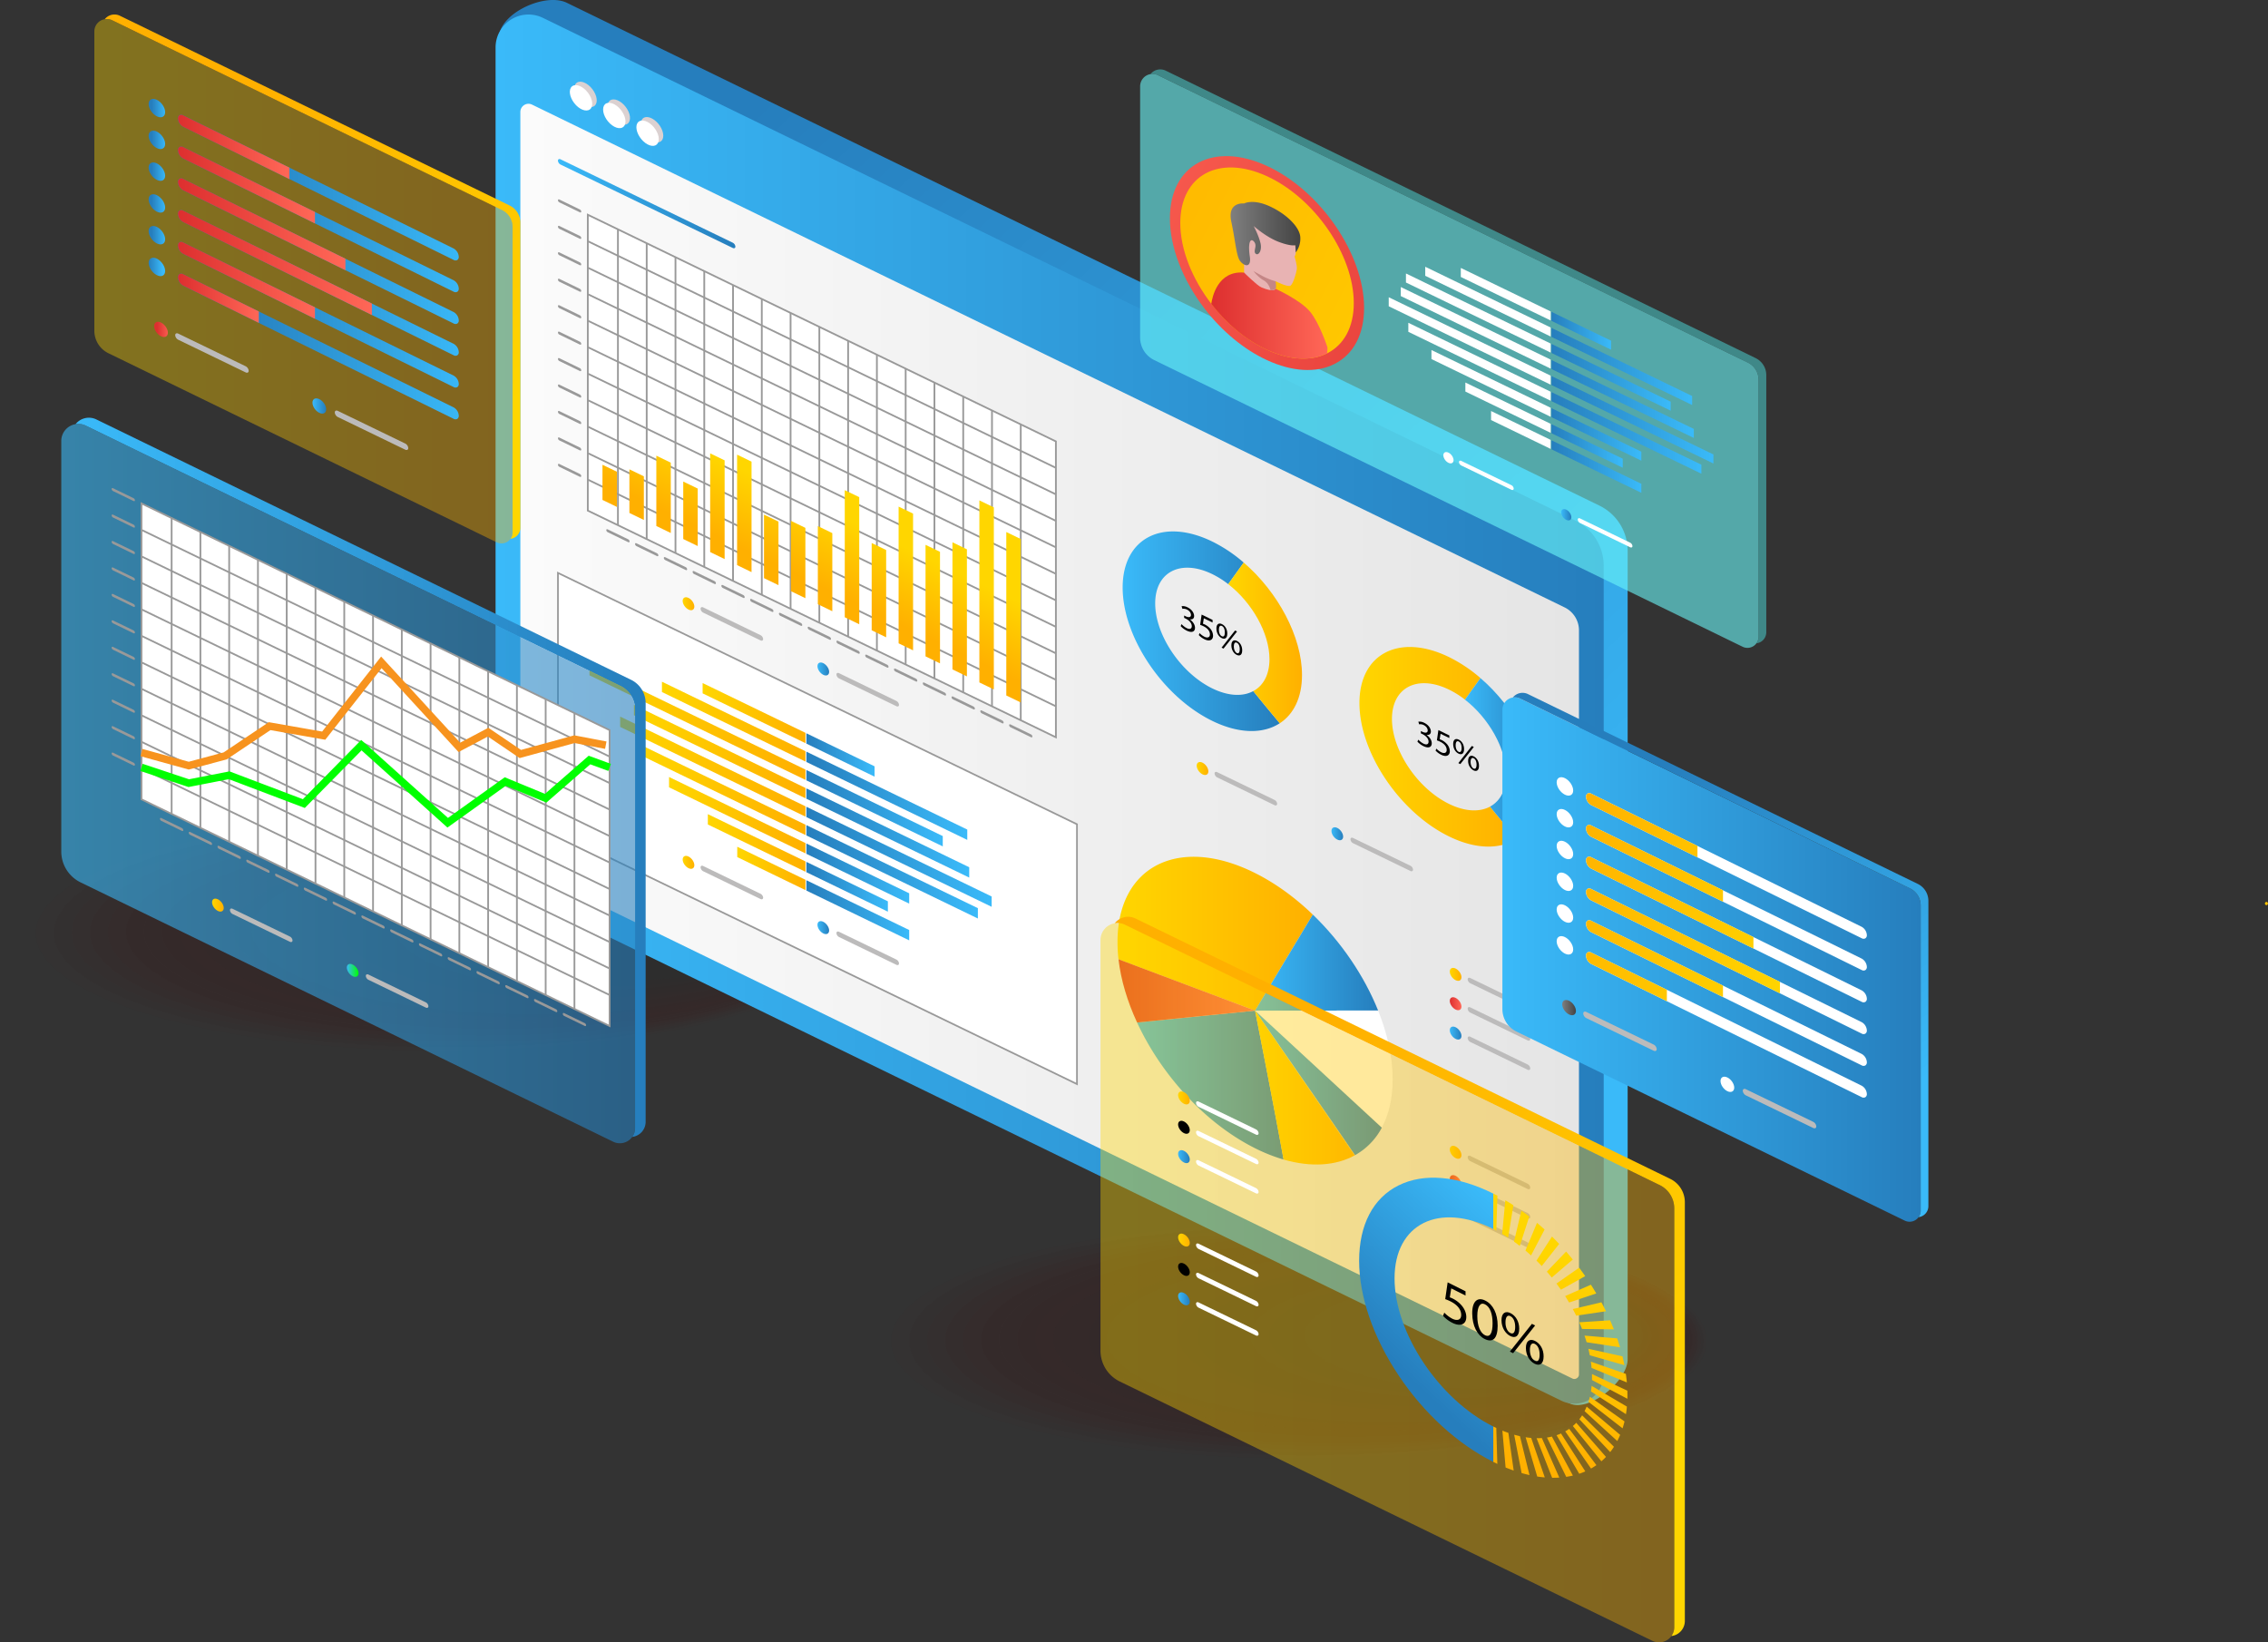
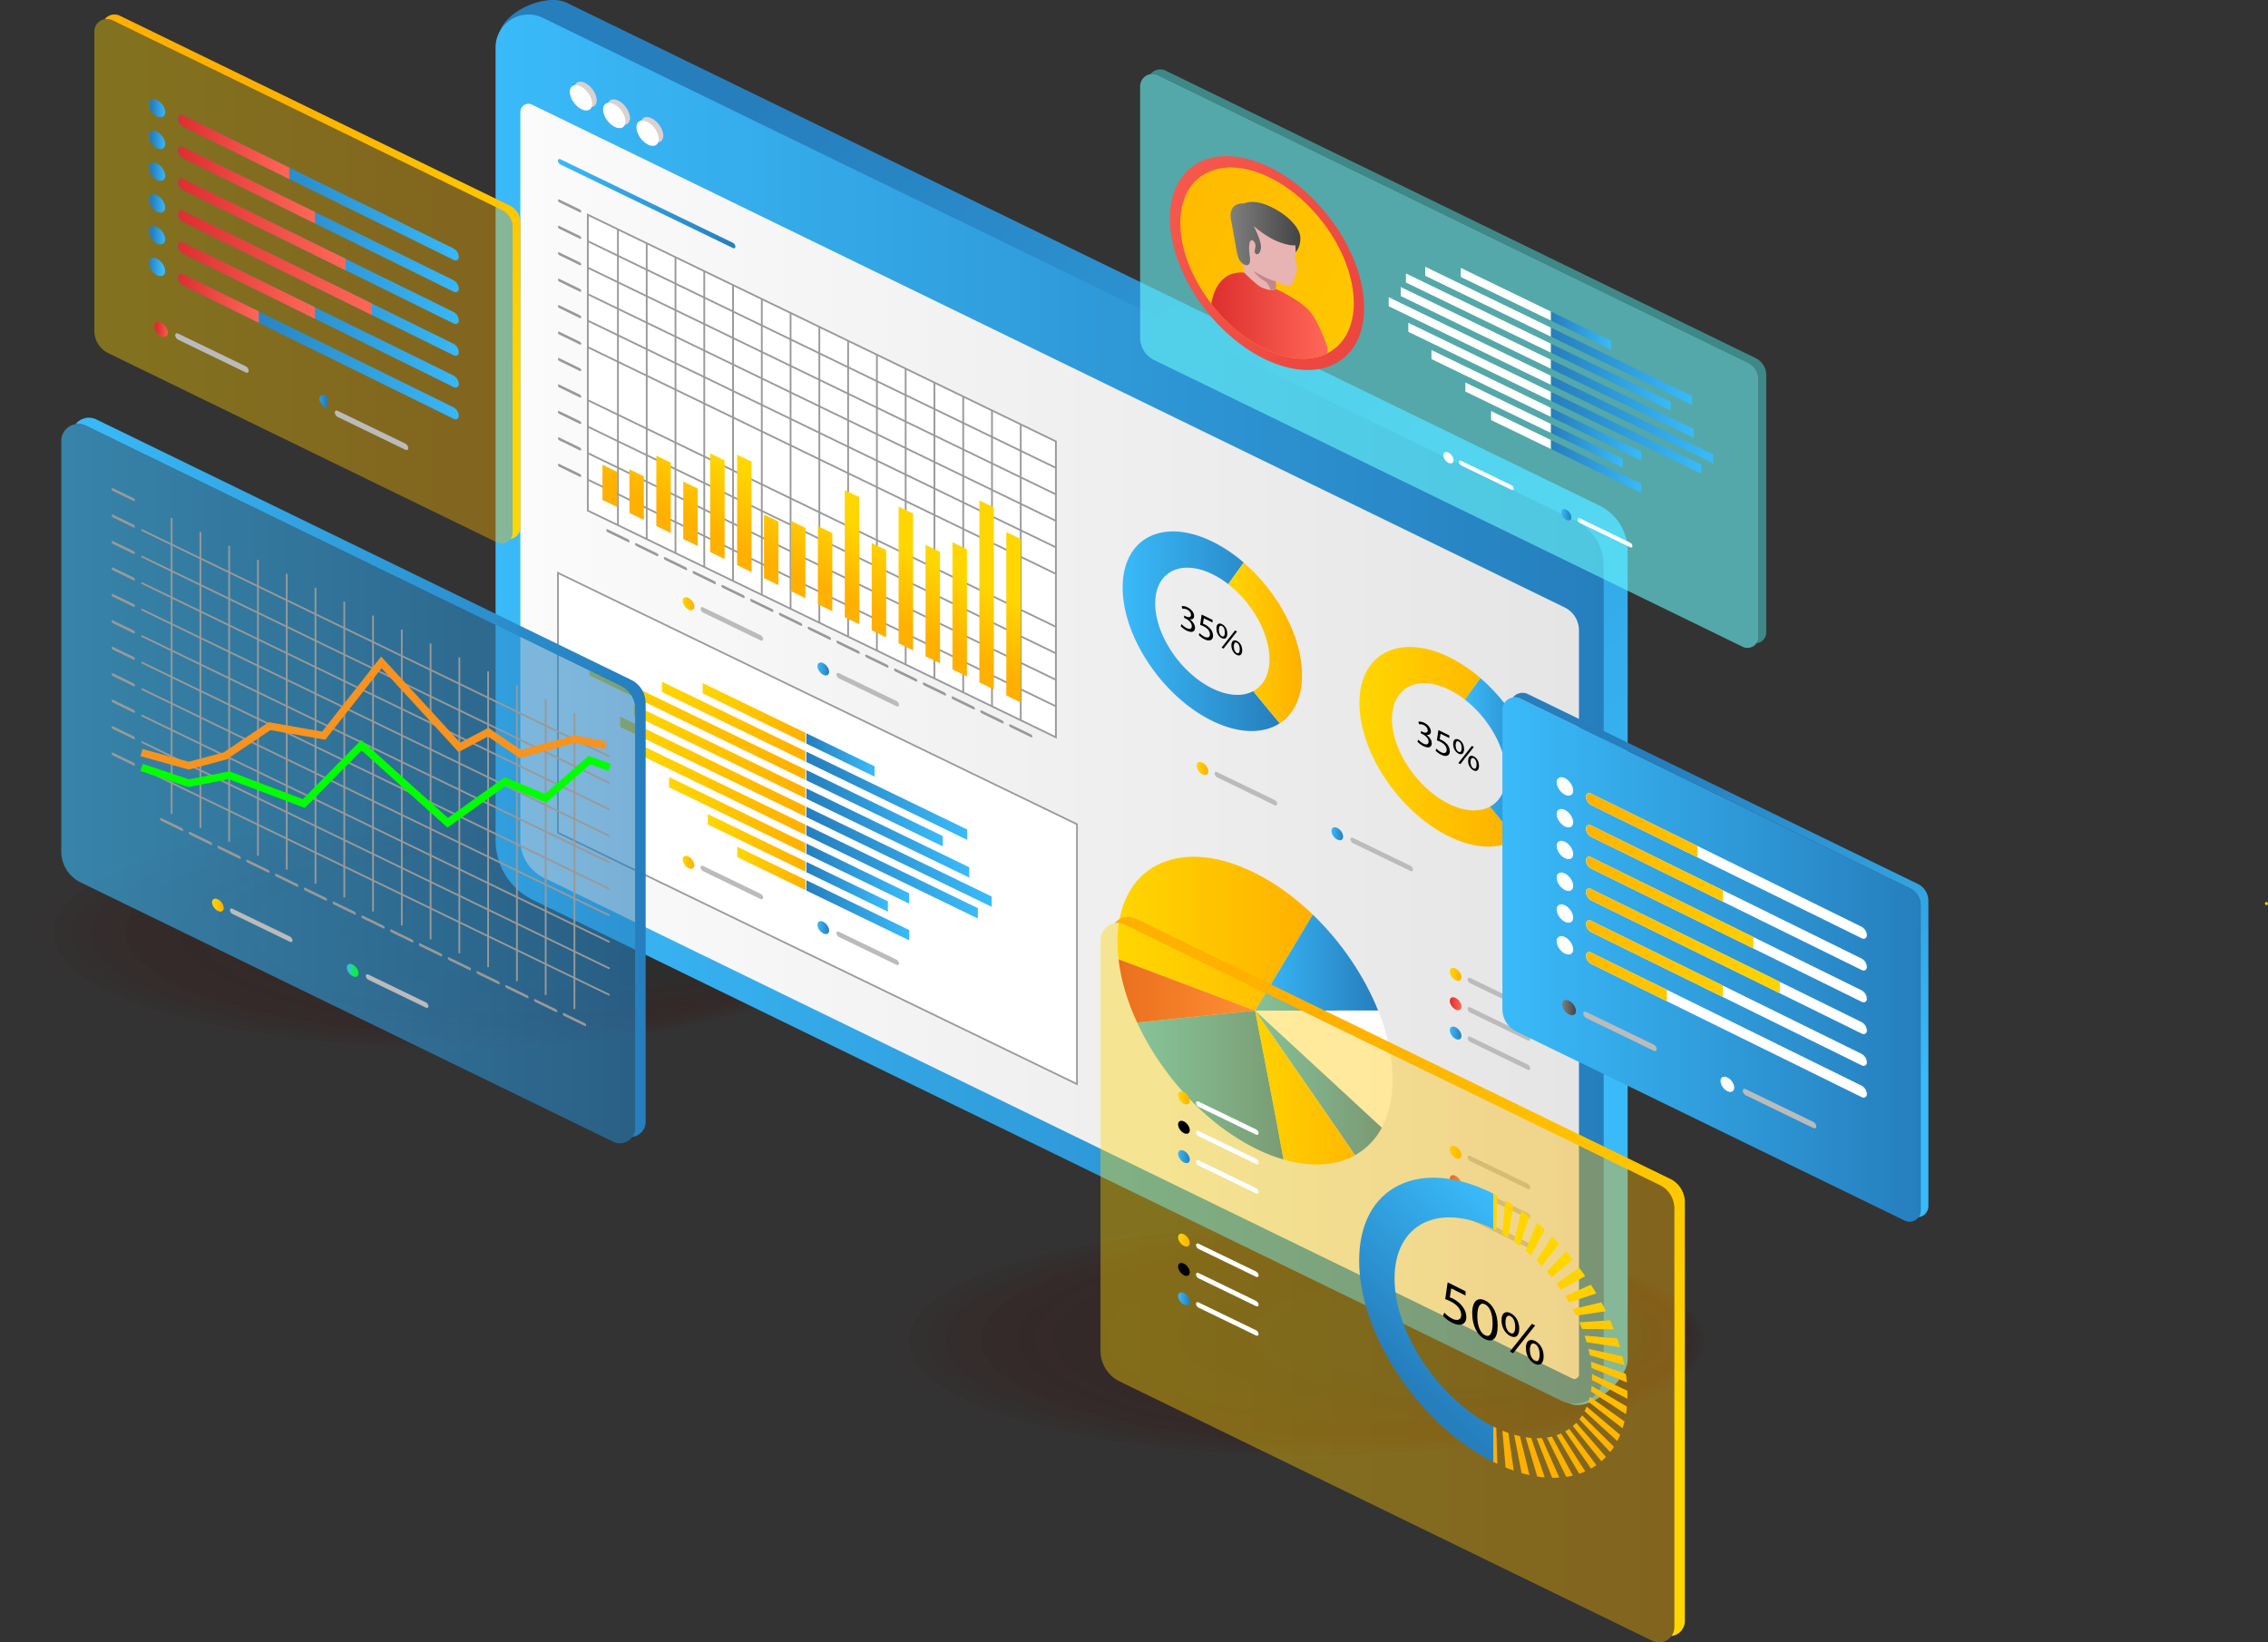
<svg xmlns="http://www.w3.org/2000/svg" xmlns:xlink="http://www.w3.org/1999/xlink" id="f6bc28b2-de8e-47b2-b7a4-37994d379e48" data-name="Layer 4" viewBox="0 0 2280.66 1651.58">
  <rect x="0" y="0" width="2280.66" height="1651.58" fill="#333333" stroke="none" />
  <defs>
    <linearGradient id="eee5c050-c02e-49cd-8675-a9093f327b0d" x1="1862.54" y1="1573.05" x2="999.81" y2="644.09" gradientUnits="userSpaceOnUse">
      <stop offset="0" stop-color="#3abaf9" />
      <stop offset="1" stop-color="#267ebd" />
    </linearGradient>
    <linearGradient id="b0a0773e-d9c4-4873-825b-ffc7eb37e060" x1="860.03" y1="1137.49" x2="1974.32" y2="1137.49" xlink:href="#eee5c050-c02e-49cd-8675-a9093f327b0d" />
    <linearGradient id="ac68c4cf-82e6-4448-89ed-bb5ba7bbe1da" x1="884.91" y1="1169.95" x2="1949.44" y2="1169.95" gradientUnits="userSpaceOnUse">
      <stop offset="0" stop-color="#fbfbfb" />
      <stop offset="1" stop-color="#e5e5e5" />
    </linearGradient>
    <linearGradient id="ef0392f3-4cd6-4d85-945c-ceba4a3771a8" x1="974.77" y1="787.89" x2="974.77" y2="868.18" gradientTransform="matrix(1, 0.48, 0, 1, -361.66, -848.29)" gradientUnits="userSpaceOnUse">
      <stop offset="0" stop-color="#ffd600" />
      <stop offset="1" stop-color="#ffb000" />
    </linearGradient>
    <linearGradient id="a383d052-a1c3-4b07-8e7a-fc59fa2bf7f8" x1="1001.84" y1="787.89" x2="1001.84" y2="868.18" xlink:href="#ef0392f3-4cd6-4d85-945c-ceba4a3771a8" />
    <linearGradient id="f606e13c-a855-45dc-a2ca-e3d1e1635682" x1="1028.92" y1="787.89" x2="1028.92" y2="868.18" xlink:href="#ef0392f3-4cd6-4d85-945c-ceba4a3771a8" />
    <linearGradient id="af2bdfdc-33c6-43e8-a5ad-7a7e336ef7f2" x1="1055.99" y1="787.89" x2="1055.99" y2="868.18" xlink:href="#ef0392f3-4cd6-4d85-945c-ceba4a3771a8" />
    <linearGradient id="bf664032-fb79-4502-bddf-77b9774d7160" x1="1083.06" y1="787.89" x2="1083.06" y2="868.18" xlink:href="#ef0392f3-4cd6-4d85-945c-ceba4a3771a8" />
    <linearGradient id="a70585c0-3a1b-4911-8fa2-8a37f79125ea" x1="1110.13" y1="787.89" x2="1110.13" y2="868.17" xlink:href="#ef0392f3-4cd6-4d85-945c-ceba4a3771a8" />
    <linearGradient id="a5d9b24f-c6b8-4d9a-99de-2a49328fbc32" x1="1137.2" y1="787.89" x2="1137.2" y2="868.17" xlink:href="#ef0392f3-4cd6-4d85-945c-ceba4a3771a8" />
    <linearGradient id="bb52220e-28df-4e93-87cd-6479b89a6738" x1="1164.27" y1="787.89" x2="1164.27" y2="868.17" xlink:href="#ef0392f3-4cd6-4d85-945c-ceba4a3771a8" />
    <linearGradient id="aed66937-6d59-4bf4-a781-ba63f759cd77" x1="1191.34" y1="787.89" x2="1191.34" y2="868.17" xlink:href="#ef0392f3-4cd6-4d85-945c-ceba4a3771a8" />
    <linearGradient id="bef85d2c-c56d-4c86-90ee-58ee19c65b13" x1="1218.41" y1="787.89" x2="1218.41" y2="868.17" xlink:href="#ef0392f3-4cd6-4d85-945c-ceba4a3771a8" />
    <linearGradient id="a12c3e70-a82c-4d70-9ddb-82b0b87dd1f2" x1="1245.48" y1="787.89" x2="1245.48" y2="868.17" xlink:href="#ef0392f3-4cd6-4d85-945c-ceba4a3771a8" />
    <linearGradient id="b2504f19-527a-4c26-bc55-1d397d815483" x1="1272.56" y1="787.89" x2="1272.56" y2="868.17" xlink:href="#ef0392f3-4cd6-4d85-945c-ceba4a3771a8" />
    <linearGradient id="a19fabbe-c21f-4ca0-a043-0bfd7dbd9aa0" x1="1299.63" y1="787.88" x2="1299.63" y2="868.17" xlink:href="#ef0392f3-4cd6-4d85-945c-ceba4a3771a8" />
    <linearGradient id="efd8a978-d480-490f-adb9-d3c06da9d5ce" x1="1326.7" y1="787.88" x2="1326.7" y2="868.17" xlink:href="#ef0392f3-4cd6-4d85-945c-ceba4a3771a8" />
    <linearGradient id="bc4d02cb-9f19-4193-a6c8-0023ef3573a7" x1="1353.77" y1="787.88" x2="1353.77" y2="868.17" xlink:href="#ef0392f3-4cd6-4d85-945c-ceba4a3771a8" />
    <linearGradient id="fdd01617-7767-4186-a8e0-116840bbf468" x1="1380.84" y1="787.88" x2="1380.84" y2="868.16" xlink:href="#ef0392f3-4cd6-4d85-945c-ceba4a3771a8" />
    <linearGradient id="e97220e6-2e5a-413b-aa87-f138892155b9" x1="1068.21" y1="1023.02" x2="1171.61" y2="1023.02" xlink:href="#ef0392f3-4cd6-4d85-945c-ceba4a3771a8" />
    <linearGradient id="a3924464-54b8-40b2-9eba-bcea3c73a7af" x1="1027.3" y1="1041.49" x2="1171.61" y2="1041.49" xlink:href="#ef0392f3-4cd6-4d85-945c-ceba4a3771a8" />
    <linearGradient id="a44d2fb4-c9c1-407a-bde0-5cc7c02a8d88" x1="954.44" y1="1059.97" x2="1171.61" y2="1059.97" xlink:href="#ef0392f3-4cd6-4d85-945c-ceba4a3771a8" />
    <linearGradient id="f43d76f7-c389-4f4e-956e-9c94b51b3be0" x1="999.15" y1="1078.44" x2="1171.61" y2="1078.44" xlink:href="#ef0392f3-4cd6-4d85-945c-ceba4a3771a8" />
    <linearGradient id="a8fd084f-8b91-456c-a35c-5eb4e9f3ab54" x1="985.29" y1="1096.91" x2="1171.61" y2="1096.91" xlink:href="#ef0392f3-4cd6-4d85-945c-ceba4a3771a8" />
    <linearGradient id="a40d06e0-08fd-4ee8-8dbc-9d4ec45b07db" x1="1007.84" y1="1115.38" x2="1171.61" y2="1115.38" xlink:href="#ef0392f3-4cd6-4d85-945c-ceba4a3771a8" />
    <linearGradient id="ac1596ca-4b19-4ba5-9f0d-b18163a0e7f7" x1="1034.45" y1="1133.85" x2="1171.61" y2="1133.85" xlink:href="#ef0392f3-4cd6-4d85-945c-ceba4a3771a8" />
    <linearGradient id="fe46d268-7501-4ac8-a3c5-5cb8997b264e" x1="1073.45" y1="1152.32" x2="1171.61" y2="1152.32" xlink:href="#ef0392f3-4cd6-4d85-945c-ceba4a3771a8" />
    <linearGradient id="efa75dc7-7ec0-4fe9-823e-f803dac6b733" x1="1103.03" y1="1170.79" x2="1171.61" y2="1170.79" xlink:href="#ef0392f3-4cd6-4d85-945c-ceba4a3771a8" />
    <linearGradient id="b83da2a8-32b8-4832-a239-b7fba2a3e891" x1="755.19" y1="1520.64" x2="858.59" y2="1520.64" gradientTransform="matrix(-1, -0.48, 0, -1, 1669.46, 2826.81)" xlink:href="#eee5c050-c02e-49cd-8675-a9093f327b0d" />
    <linearGradient id="fbb9adfe-8f28-462d-a274-a0d7b84cf525" x1="776.62" y1="1539.11" x2="858.59" y2="1539.11" gradientTransform="matrix(-1, -0.48, 0, -1, 1669.46, 2826.81)" xlink:href="#eee5c050-c02e-49cd-8675-a9093f327b0d" />
    <linearGradient id="f0015956-2b56-4d1d-b2c9-adf8e918ea92" x1="755.19" y1="1557.58" x2="858.59" y2="1557.58" gradientTransform="matrix(-1, -0.48, 0, -1, 1669.46, 2826.81)" xlink:href="#eee5c050-c02e-49cd-8675-a9093f327b0d" />
    <linearGradient id="f398e9cc-2eac-407c-a6fa-066b6fb017f2" x1="686.13" y1="1576.05" x2="858.59" y2="1576.05" gradientTransform="matrix(-1, -0.48, 0, -1, 1669.46, 2826.81)" xlink:href="#eee5c050-c02e-49cd-8675-a9093f327b0d" />
    <linearGradient id="b10dd3b8-ed11-418d-90aa-8ea97949334f" x1="672.27" y1="1594.53" x2="858.59" y2="1594.53" gradientTransform="matrix(-1, -0.48, 0, -1, 1669.46, 2826.81)" xlink:href="#eee5c050-c02e-49cd-8675-a9093f327b0d" />
    <linearGradient id="ff40993f-5ffc-4b41-9483-77aee94b0829" x1="694.82" y1="1613" x2="858.59" y2="1613" gradientTransform="matrix(-1, -0.48, 0, -1, 1669.46, 2826.81)" xlink:href="#eee5c050-c02e-49cd-8675-a9093f327b0d" />
    <linearGradient id="f79f9453-5cf7-4015-8b36-f159f81d5c86" x1="721.43" y1="1631.47" x2="858.59" y2="1631.47" gradientTransform="matrix(-1, -0.48, 0, -1, 1669.46, 2826.81)" xlink:href="#eee5c050-c02e-49cd-8675-a9093f327b0d" />
    <linearGradient id="e24b8ea1-465e-4d63-8ad0-bbc734455811" x1="696.78" y1="1649.94" x2="858.59" y2="1649.94" gradientTransform="matrix(-1, -0.48, 0, -1, 1669.46, 2826.81)" xlink:href="#eee5c050-c02e-49cd-8675-a9093f327b0d" />
    <linearGradient id="e36650c2-ab3d-444c-831c-116a1ca5988f" x1="790.01" y1="1668.41" x2="858.59" y2="1668.41" gradientTransform="matrix(-1, -0.48, 0, -1, 1669.46, 2826.81)" xlink:href="#eee5c050-c02e-49cd-8675-a9093f327b0d" />
    <linearGradient id="f1d56351-b828-461d-abbd-0522ec778c76" x1="1048.14" y1="1205.02" x2="1059.88" y2="1205.02" gradientTransform="matrix(1, 0.48, 0, 1, 0, -423.89)" xlink:href="#ef0392f3-4cd6-4d85-945c-ceba4a3771a8" />
    <linearGradient id="ef181d08-5a7f-4df0-8742-42e4d0fa9d8b" x1="1183.67" y1="1205.02" x2="1195.42" y2="1205.02" gradientTransform="matrix(1, 0.48, 0, 1, 0, -423.89)" xlink:href="#eee5c050-c02e-49cd-8675-a9093f327b0d" />
    <linearGradient id="af377019-6a6c-4a05-830b-45df319945e6" x1="1048.14" y1="944.96" x2="1059.88" y2="944.96" gradientTransform="matrix(1, 0.48, 0, 1, 0, -423.89)" xlink:href="#ef0392f3-4cd6-4d85-945c-ceba4a3771a8" />
    <linearGradient id="f91474d9-8a70-4067-815f-25a3d3f1b772" x1="1183.67" y1="944.96" x2="1195.42" y2="944.96" gradientTransform="matrix(1, 0.48, 0, 1, 0, -423.89)" xlink:href="#eee5c050-c02e-49cd-8675-a9093f327b0d" />
    <linearGradient id="b562e5cf-3f96-4fd2-9014-7def853b821d" x1="922.72" y1="562.99" x2="1101.16" y2="562.99" gradientTransform="matrix(1, 0.48, 0, 1, 0, -423.89)" xlink:href="#eee5c050-c02e-49cd-8675-a9093f327b0d" />
    <linearGradient id="a5a1d898-319c-4277-bb00-e32c013a88cc" x1="1490.58" y1="1152.85" x2="1648.56" y2="1152.85" gradientTransform="matrix(1, 0.49, 0, 1, 0, -864.89)" xlink:href="#eee5c050-c02e-49cd-8675-a9093f327b0d" />
    <linearGradient id="aa1d8bf6-eedd-4cdb-9d35-b071e0b43d8e" x1="1596.74" y1="1140.33" x2="1670.93" y2="1140.33" gradientTransform="matrix(1, 0.49, 0, 1, 0, -864.89)" xlink:href="#ef0392f3-4cd6-4d85-945c-ceba4a3771a8" />
    <linearGradient id="a797bc14-95db-444d-b133-c01971b35899" x1="1728.68" y1="1152.85" x2="1886.66" y2="1152.85" gradientTransform="matrix(1, 0.49, 0, 1, 0, -864.89)" xlink:href="#ef0392f3-4cd6-4d85-945c-ceba4a3771a8" />
    <linearGradient id="f108343e-adef-41e7-83b5-db5260ac7fba" x1="1834.84" y1="1140.32" x2="1909.03" y2="1140.32" gradientTransform="matrix(1, 0.49, 0, 1, 0, -864.89)" xlink:href="#eee5c050-c02e-49cd-8675-a9093f327b0d" />
    <linearGradient id="bf2f16ab-95b8-4d2a-befa-f1f0c01c68f6" x1="1819.53" y1="944.08" x2="1831.28" y2="944.08" gradientTransform="matrix(1, 0.48, 0, 1, 0, -423.89)" xlink:href="#ef0392f3-4cd6-4d85-945c-ceba4a3771a8" />
    <linearGradient id="e353c6cc-9ebf-454b-b61f-ae09dd731ca0" x1="1819.53" y1="973.6" x2="1831.28" y2="973.6" gradientTransform="matrix(1, 0.48, 0, 1, 0, -423.89)" gradientUnits="userSpaceOnUse">
      <stop offset="0" stop-color="#dd2f2f" />
      <stop offset="1" stop-color="#ff6757" />
    </linearGradient>
    <linearGradient id="be904690-64d1-46cb-8126-f4ca7a121f61" x1="1819.53" y1="1003.13" x2="1831.28" y2="1003.13" gradientTransform="matrix(1, 0.48, 0, 1, 0, -423.89)" xlink:href="#eee5c050-c02e-49cd-8675-a9093f327b0d" />
    <linearGradient id="a7407c2c-179d-48b6-b4d2-1232419859e9" x1="1819.53" y1="1122.98" x2="1831.28" y2="1122.98" gradientTransform="matrix(1, 0.48, 0, 1, 0, -423.89)" xlink:href="#ef0392f3-4cd6-4d85-945c-ceba4a3771a8" />
    <linearGradient id="fff2eb32-9b94-4484-8a1e-f99de556d84e" x1="1819.53" y1="1152.51" x2="1831.28" y2="1152.51" xlink:href="#e353c6cc-9ebf-454b-b61f-ae09dd731ca0" />
    <linearGradient id="a4731a49-95a5-499c-88ed-dfc75e3eb636" x1="1819.53" y1="1182.03" x2="1831.28" y2="1182.03" gradientTransform="matrix(1, 0.48, 0, 1, 0, -423.89)" xlink:href="#eee5c050-c02e-49cd-8675-a9093f327b0d" />
    <linearGradient id="e093cc77-ce91-4d4a-9387-fc53f33912d2" x1="1505.09" y1="1410.18" x2="1652.4" y2="1410.18" gradientTransform="matrix(1, 0.5, 0, 1, 0, -712.16)" xlink:href="#eee5c050-c02e-49cd-8675-a9093f327b0d" />
    <linearGradient id="a179a069-8d7e-4530-a6ca-4528c2cc2a32" x1="1485.37" y1="1280.33" x2="1681.79" y2="1280.33" gradientTransform="matrix(1, 0.5, 0, 1, 0, -712.16)" xlink:href="#ef0392f3-4cd6-4d85-945c-ceba4a3771a8" />
    <linearGradient id="b0c97573-f8ef-4b55-a001-2b4110479e73" x1="1624.51" y1="1389.12" x2="1724.28" y2="1389.12" gradientTransform="matrix(1, 0.5, 0, 1, 0, -712.16)" xlink:href="#ef0392f3-4cd6-4d85-945c-ceba4a3771a8" />
    <linearGradient id="bc2fd1c3-4627-4f90-ba02-fd66b8c45051" x1="1623.73" y1="1278.19" x2="1747.47" y2="1278.19" gradientTransform="matrix(1, 0.5, 0, 1, 0, -712.16)" xlink:href="#eee5c050-c02e-49cd-8675-a9093f327b0d" />
    <linearGradient id="b6ccdf82-b954-4ee2-8e34-1e25aa900fa1" x1="1623.73" y1="1388.52" x2="1751.17" y2="1388.52" gradientTransform="matrix(1, 0.5, 0, 1, 0, -712.16)" xlink:href="#eee5c050-c02e-49cd-8675-a9093f327b0d" />
    <linearGradient id="be614963-6165-4103-87ee-10e43968c09f" x1="1623.73" y1="1408.69" x2="1723.85" y2="1408.69" gradientTransform="matrix(1, 0.5, 0, 1, 0, -712.16)" xlink:href="#ef0392f3-4cd6-4d85-945c-ceba4a3771a8" />
    <linearGradient id="b487191d-9e1e-402f-b52d-a9feeae51332" x1="1486.41" y1="1376.62" x2="1623.73" y2="1376.62" gradientTransform="matrix(1, 0.5, 0, 1, 0, -712.16)" xlink:href="#e353c6cc-9ebf-454b-b61f-ae09dd731ca0" />
    <linearGradient id="bb95bc80-69d2-474a-b571-dc4abf18c33d" x1="1565.02" y1="860.33" x2="1576.76" y2="860.33" gradientTransform="matrix(1, 0.48, 0, 1, 0, -423.89)" xlink:href="#ef0392f3-4cd6-4d85-945c-ceba4a3771a8" />
    <linearGradient id="e76228e0-97f2-400b-987e-727de39c1749" x1="1700.55" y1="860.33" x2="1712.29" y2="860.33" gradientTransform="matrix(1, 0.48, 0, 1, 0, -423.89)" xlink:href="#eee5c050-c02e-49cd-8675-a9093f327b0d" />
    <linearGradient id="bcce4495-e705-4b82-8d48-1abdee4d2140" x1="423.29" y1="1212.38" x2="1000.27" y2="1212.38" xlink:href="#eee5c050-c02e-49cd-8675-a9093f327b0d" />
    <linearGradient id="f091db6b-ab9a-45b4-9254-92f12c88fb41" x1="437.65" y1="1206.08" x2="1010.91" y2="1206.08" xlink:href="#eee5c050-c02e-49cd-8675-a9093f327b0d" />
    <linearGradient id="efd44418-3ad7-4be9-8f35-0d507d2804a8" x1="574.9" y1="1477.22" x2="586.64" y2="1477.22" gradientTransform="matrix(1, 0.48, 0, 1, 0, -423.89)" xlink:href="#ef0392f3-4cd6-4d85-945c-ceba4a3771a8" />
    <linearGradient id="ad7b6598-6f18-4641-94d9-e4f2be314ace" x1="710.43" y1="1477.22" x2="722.17" y2="1477.22" gradientTransform="matrix(1, 0.48, 0, 1, 0, -423.89)" gradientUnits="userSpaceOnUse">
      <stop offset="0" stop-color="#3abaf9" />
      <stop offset="1" stop-color="lime" />
    </linearGradient>
    <linearGradient id="a76e23a0-b92e-4bd4-8bfb-2e1d477a8138" x1="2639.19" y1="1333" x2="2642.32" y2="1333" gradientTransform="matrix(1, 0, 0, 1, 0, 0)" xlink:href="#ef0392f3-4cd6-4d85-945c-ceba4a3771a8" />
    <linearGradient id="ea1aa7b7-9201-42f4-8da8-6aefc81558b0" x1="1468.29" y1="1714.29" x2="2045.27" y2="1714.29" gradientTransform="matrix(1, 0, 0, 1, 0, 0)" xlink:href="#ef0392f3-4cd6-4d85-945c-ceba4a3771a8" />
    <linearGradient id="a4a5b739-7d6e-42ee-a4f9-4b81ee2a17eb" x1="2053.7" y1="1876.96" x2="1722.18" y2="1424.57" gradientTransform="matrix(1, 0, 0, 1, 0, 0)" xlink:href="#ef0392f3-4cd6-4d85-945c-ceba4a3771a8" />
    <linearGradient id="a64e1901-7e91-47c0-aa80-7139c7a3b111" x1="1873.88" y1="1634.15" x2="1778.32" y2="1851" gradientTransform="matrix(1, 0.5, 0, 1, 0, -930.11)" xlink:href="#eee5c050-c02e-49cd-8675-a9093f327b0d" />
    <linearGradient id="e4e71078-9019-42ff-91e1-dd9bc9cf25ed" x1="1873.7" y1="1669.85" x2="1927.91" y2="1857.3" gradientTransform="matrix(1, 0.5, 0, 1, 0, -930.11)" xlink:href="#ef0392f3-4cd6-4d85-945c-ceba4a3771a8" />
    <linearGradient id="acb85bee-2017-4475-8aaf-a958517a90a7" x1="1893.15" y1="1664.23" x2="1947.36" y2="1851.67" gradientTransform="matrix(1, 0.5, 0, 1, 0, -930.11)" xlink:href="#ef0392f3-4cd6-4d85-945c-ceba4a3771a8" />
    <linearGradient id="bbbd4807-0c08-4ec4-9982-437963cbb5d8" x1="1810.71" y1="1688.07" x2="1864.92" y2="1875.51" gradientTransform="matrix(1, 0.5, 0, 1, 0, -930.11)" xlink:href="#ef0392f3-4cd6-4d85-945c-ceba4a3771a8" />
    <linearGradient id="eb7923b4-320c-4d84-a188-912b5a22e7e0" x1="1546.33" y1="1200.66" x2="1558.08" y2="1200.66" gradientTransform="matrix(1, 0.48, 0, 1, 0, -423.89)" xlink:href="#ef0392f3-4cd6-4d85-945c-ceba4a3771a8" />
    <linearGradient id="bdb12474-f3ee-4cec-a27f-16a6e847da01" x1="1546.33" y1="1259.71" x2="1558.08" y2="1259.71" gradientTransform="matrix(1, 0.48, 0, 1, 0, -423.89)" xlink:href="#eee5c050-c02e-49cd-8675-a9093f327b0d" />
    <linearGradient id="b6a83c87-71c3-49b7-9992-09cab054e974" x1="1546.33" y1="1343.59" x2="1558.08" y2="1343.59" gradientTransform="matrix(1, 0.48, 0, 1, 0, -423.89)" xlink:href="#ef0392f3-4cd6-4d85-945c-ceba4a3771a8" />
    <linearGradient id="a9b63acf-f512-45bb-9242-3a72f281a311" x1="1546.33" y1="1402.64" x2="1558.08" y2="1402.64" gradientTransform="matrix(1, 0.48, 0, 1, 0, -423.89)" xlink:href="#eee5c050-c02e-49cd-8675-a9093f327b0d" />
    <linearGradient id="a973b011-d803-434d-9ff0-eeac809a0fc8" x1="456.54" y1="707.19" x2="877.15" y2="707.19" gradientTransform="matrix(1, 0, 0, 1, 0, 0)" xlink:href="#ef0392f3-4cd6-4d85-945c-ceba4a3771a8" />
    <linearGradient id="b95e6398-4628-4941-a83e-316c549933a8" x1="883.3" y1="825.78" x2="641.62" y2="495.99" gradientTransform="matrix(1, 0, 0, 1, 0, 0)" xlink:href="#ef0392f3-4cd6-4d85-945c-ceba4a3771a8" />
    <linearGradient id="fbe042a7-0fc3-4ffe-8e2d-2b138644a63b" x1="834.73" y1="534.48" x2="594.42" y2="534.48" gradientTransform="matrix(1, 0.49, 0, 1, 0, -257.09)" xlink:href="#eee5c050-c02e-49cd-8675-a9093f327b0d" />
    <linearGradient id="ad09315a-38ba-40ca-be7b-49dc3ff2b13c" x1="834.73" y1="566.44" x2="594.42" y2="566.44" gradientTransform="matrix(1, 0.49, 0, 1, 0, -257.09)" xlink:href="#eee5c050-c02e-49cd-8675-a9093f327b0d" />
    <linearGradient id="fec40d29-c5b2-4ec7-9f8c-9ce0d5d22bbe" x1="834.73" y1="598.39" x2="594.42" y2="598.39" gradientTransform="matrix(1, 0.49, 0, 1, 0, -257.09)" xlink:href="#eee5c050-c02e-49cd-8675-a9093f327b0d" />
    <linearGradient id="b297bacd-ad0a-466e-a94c-e2eb71b9d474" x1="834.73" y1="630.35" x2="594.42" y2="630.35" gradientTransform="matrix(1, 0.49, 0, 1, 0, -257.09)" xlink:href="#eee5c050-c02e-49cd-8675-a9093f327b0d" />
    <linearGradient id="b1f2fc4b-fce9-4f06-ac9c-d0a5e89ad946" x1="834.73" y1="662.31" x2="594.42" y2="662.31" gradientTransform="matrix(1, 0.49, 0, 1, 0, -257.09)" xlink:href="#eee5c050-c02e-49cd-8675-a9093f327b0d" />
    <linearGradient id="bb1f99f2-ae2c-400f-9cff-3fb2773e78bb" x1="834.73" y1="694.26" x2="594.42" y2="694.26" gradientTransform="matrix(1, 0.49, 0, 1, 0, -257.09)" xlink:href="#eee5c050-c02e-49cd-8675-a9093f327b0d" />
    <linearGradient id="fe6178fa-9098-4806-b1c0-aacb2f268d7d" x1="540.63" y1="534.47" x2="652.69" y2="534.47" gradientTransform="matrix(1, 0.49, 0, 1, 0, -257.09)" xlink:href="#e353c6cc-9ebf-454b-b61f-ae09dd731ca0" />
    <linearGradient id="eea2c57f-1a74-4b5e-b969-99109649a06a" x1="540.63" y1="566.44" x2="678.36" y2="566.44" gradientTransform="matrix(1, 0.49, 0, 1, 0, -257.09)" xlink:href="#e353c6cc-9ebf-454b-b61f-ae09dd731ca0" />
    <linearGradient id="f0e50995-c097-4103-b0fa-d1009300d23b" x1="540.63" y1="598.39" x2="708.98" y2="598.39" gradientTransform="matrix(1, 0.49, 0, 1, 0, -257.09)" xlink:href="#e353c6cc-9ebf-454b-b61f-ae09dd731ca0" />
    <linearGradient id="bf19d9e2-64b3-472e-83f8-5aca353cdd5f" x1="540.63" y1="630.35" x2="735.62" y2="630.35" gradientTransform="matrix(1, 0.49, 0, 1, 0, -257.09)" xlink:href="#e353c6cc-9ebf-454b-b61f-ae09dd731ca0" />
    <linearGradient id="a007cbbe-9e0e-4bc2-aebf-e179d64a42d4" x1="540.63" y1="662.3" x2="678.36" y2="662.3" gradientTransform="matrix(1, 0.49, 0, 1, 0, -257.09)" xlink:href="#e353c6cc-9ebf-454b-b61f-ae09dd731ca0" />
    <linearGradient id="b2dc4bbd-1090-44a5-ac99-b8ac37f14ff7" x1="540.63" y1="694.26" x2="621.92" y2="694.26" gradientTransform="matrix(1, 0.49, 0, 1, 0, -257.09)" xlink:href="#e353c6cc-9ebf-454b-b61f-ae09dd731ca0" />
    <linearGradient id="aa64759d-5923-403d-8070-9565e644e97d" x1="528.42" y1="534.47" x2="514.27" y2="534.47" gradientTransform="matrix(1, 0.49, 0, 1, 0, -257.09)" xlink:href="#eee5c050-c02e-49cd-8675-a9093f327b0d" />
    <linearGradient id="f89e9352-318e-4696-a1e0-a39d8081e788" x1="528.42" y1="566.43" x2="514.27" y2="566.43" gradientTransform="matrix(1, 0.49, 0, 1, 0, -257.09)" xlink:href="#eee5c050-c02e-49cd-8675-a9093f327b0d" />
    <linearGradient id="a3cd879f-4c12-47f8-a957-fc40aa7a9e77" x1="528.42" y1="598.39" x2="514.27" y2="598.39" gradientTransform="matrix(1, 0.49, 0, 1, 0, -257.09)" xlink:href="#eee5c050-c02e-49cd-8675-a9093f327b0d" />
    <linearGradient id="ac2ff65f-d222-49c9-ad88-871a6547a50f" x1="528.42" y1="630.36" x2="514.27" y2="630.36" gradientTransform="matrix(1, 0.49, 0, 1, 0, -257.09)" xlink:href="#eee5c050-c02e-49cd-8675-a9093f327b0d" />
    <linearGradient id="f2bad7b0-58b9-4797-80b4-47a21045a180" x1="528.42" y1="662.32" x2="514.27" y2="662.32" gradientTransform="matrix(1, 0.49, 0, 1, 0, -257.09)" xlink:href="#eee5c050-c02e-49cd-8675-a9093f327b0d" />
    <linearGradient id="ed7bf99b-4195-4b7d-9792-344a7bff5d45" x1="528.42" y1="694.28" x2="514.27" y2="694.28" gradientTransform="matrix(0.48, 1, -0.62, 0.79, 696.57, -375.22)" xlink:href="#eee5c050-c02e-49cd-8675-a9093f327b0d" />
    <linearGradient id="b325df03-176d-42ea-b870-4da60d945d21" x1="516.69" y1="925.89" x2="530.48" y2="925.89" gradientTransform="matrix(0.49, 1, -0.62, 0.79, 841.4, -495.13)" xlink:href="#e353c6cc-9ebf-454b-b61f-ae09dd731ca0" />
    <linearGradient id="a26478a7-c2da-4a56-902a-aaa3c9b93ba3" x1="675.87" y1="925.89" x2="689.67" y2="925.89" gradientTransform="matrix(1, 0.48, 0, 1, 0, -423.89)" xlink:href="#eee5c050-c02e-49cd-8675-a9093f327b0d" />
    <linearGradient id="ad307ae6-bae4-4387-bdd2-d369cfcf0e7e" x1="1872.44" y1="1389.32" x2="2293.05" y2="1389.32" xlink:href="#eee5c050-c02e-49cd-8675-a9093f327b0d" />
    <linearGradient id="be4fb9c7-eefa-4c5d-a336-40b4434176d9" x1="2299.2" y1="1507.91" x2="2057.53" y2="1178.12" xlink:href="#eee5c050-c02e-49cd-8675-a9093f327b0d" />
    <linearGradient id="b31a536b-9c0f-4e75-9302-fcd7c95f09e8" x1="2201.81" y1="1333.31" x2="1941.22" y2="1223.31" gradientTransform="matrix(1, 0, 0, 1, 0, 0)" xlink:href="#ef0392f3-4cd6-4d85-945c-ceba4a3771a8" />
    <linearGradient id="b9a08bf2-333f-4779-aa04-2e489d46b5de" x1="2190.04" y1="1361.2" x2="1929.44" y2="1251.2" gradientTransform="matrix(1, 0, 0, 1, 0, 0)" xlink:href="#ef0392f3-4cd6-4d85-945c-ceba4a3771a8" />
    <linearGradient id="b14e390a-5ee9-415a-b71b-11f05426988f" x1="2178.2" y1="1389.24" x2="1917.61" y2="1279.24" gradientTransform="matrix(1, 0, 0, 1, 0, 0)" xlink:href="#ef0392f3-4cd6-4d85-945c-ceba4a3771a8" />
    <linearGradient id="a5251c27-fc9e-43ce-a403-17bdd16acdee" x1="2166.42" y1="1417.16" x2="1905.82" y2="1307.15" gradientTransform="matrix(1, 0, 0, 1, 0, 0)" xlink:href="#ef0392f3-4cd6-4d85-945c-ceba4a3771a8" />
    <linearGradient id="a2a6bf0f-e8ae-4673-b12d-c49630ac2e65" x1="2155.69" y1="1442.57" x2="1895.09" y2="1332.57" gradientTransform="matrix(1, 0, 0, 1, 0, 0)" xlink:href="#ef0392f3-4cd6-4d85-945c-ceba4a3771a8" />
    <linearGradient id="b8db946a-9617-4442-a99c-e6b3d8ca90cc" x1="2144.95" y1="1468.01" x2="1884.36" y2="1358.01" gradientTransform="matrix(1, 0, 0, 1, 0, 0)" xlink:href="#ef0392f3-4cd6-4d85-945c-ceba4a3771a8" />
    <linearGradient id="f618d774-842e-4087-8762-1a5b063fb197" x1="1932.59" y1="1437.7" x2="1946.39" y2="1437.7" gradientUnits="userSpaceOnUse">
      <stop offset="0" stop-color="#7f7f7f" />
      <stop offset="1" stop-color="#444" />
    </linearGradient>
    <linearGradient id="f60e4c2b-aa89-4799-9ebc-2f16abdac15f" x1="1944.13" y1="759.15" x2="1397.39" y2="528.35" gradientTransform="matrix(1, 0.46, 0, 1, 0, -694.75)" xlink:href="#e353c6cc-9ebf-454b-b61f-ae09dd731ca0" />
    <linearGradient id="ad3ef182-2ad9-4608-b1b6-e1baf4f905f7" x1="1911.27" y1="745.28" x2="1422.73" y2="539.05" gradientTransform="matrix(1, 0.46, 0, 1, 0, -694.75)" xlink:href="#ef0392f3-4cd6-4d85-945c-ceba4a3771a8" />
    <linearGradient id="b27ffcc9-e32d-42a2-80b7-7b27623e1c6b" x1="1599.13" y1="605.84" x2="1669.24" y2="605.84" gradientTransform="matrix(1, 0.46, 0, 1, 0, -694.75)" xlink:href="#f618d774-842e-4087-8762-1a5b063fb197" />
    <linearGradient id="b0b3bed1-9309-4d41-9d1e-e84ecad330ca" x1="1579.66" y1="682.7" x2="1696.49" y2="682.7" gradientTransform="matrix(1, 0.46, 0, 1, 0, -694.75)" xlink:href="#e353c6cc-9ebf-454b-b61f-ae09dd731ca0" />
    <linearGradient id="e5f6699d-1853-49fb-b850-18ee96156cb1" x1="18.95" y1="2326.59" x2="109.32" y2="2326.59" gradientTransform="matrix(-1, -0.48, 0, -1, 1669.46, 2826.81)" xlink:href="#eee5c050-c02e-49cd-8675-a9093f327b0d" />
    <linearGradient id="a763683a-00eb-4bef-97ba-e0acdd145a03" x1="37.67" y1="2342.73" x2="109.32" y2="2342.73" gradientTransform="matrix(-1, -0.48, 0, -1, 1669.46, 2826.81)" xlink:href="#eee5c050-c02e-49cd-8675-a9093f327b0d" />
    <linearGradient id="a6de8c92-22a9-4d08-868f-ddb4a6995b54" x1="18.95" y1="2358.87" x2="109.32" y2="2358.87" gradientTransform="matrix(-1, -0.48, 0, -1, 1669.46, 2826.81)" xlink:href="#eee5c050-c02e-49cd-8675-a9093f327b0d" />
    <linearGradient id="bcd83b10-d434-46fd-9aa8-fff171959c4c" x1="-41.41" y1="2375.02" x2="109.32" y2="2375.02" gradientTransform="matrix(-1, -0.48, 0, -1, 1669.46, 2826.81)" xlink:href="#eee5c050-c02e-49cd-8675-a9093f327b0d" />
    <linearGradient id="bcf55e68-1ba4-494b-91a2-f4c5c211e002" x1="-53.53" y1="2391.16" x2="109.32" y2="2391.16" gradientTransform="matrix(-1, -0.48, 0, -1, 1669.46, 2826.81)" xlink:href="#eee5c050-c02e-49cd-8675-a9093f327b0d" />
    <linearGradient id="a821f6ab-4459-4992-a28c-15081fb1d8d2" x1="-33.82" y1="2407.31" x2="109.32" y2="2407.31" gradientTransform="matrix(-1, -0.48, 0, -1, 1669.46, 2826.81)" xlink:href="#eee5c050-c02e-49cd-8675-a9093f327b0d" />
    <linearGradient id="fe9455d4-4242-44e5-a705-d57b8cb58c59" x1="-10.56" y1="2423.45" x2="109.32" y2="2423.45" gradientTransform="matrix(-1, -0.48, 0, -1, 1669.46, 2826.81)" xlink:href="#eee5c050-c02e-49cd-8675-a9093f327b0d" />
    <linearGradient id="a46e50d3-ea56-4d80-8ca7-627ef325cbd3" x1="-32.11" y1="2439.6" x2="109.32" y2="2439.6" gradientTransform="matrix(-1, -0.48, 0, -1, 1669.46, 2826.81)" xlink:href="#eee5c050-c02e-49cd-8675-a9093f327b0d" />
    <linearGradient id="f0ede6a1-7a86-4336-ad33-6cdfc650d311" x1="49.38" y1="2455.74" x2="109.32" y2="2455.74" gradientTransform="matrix(-1, -0.48, 0, -1, 1669.46, 2826.81)" xlink:href="#eee5c050-c02e-49cd-8675-a9093f327b0d" />
    <linearGradient id="e13f98eb-ed8d-4b40-8593-a070be2f92e0" x1="1931.54" y1="428.01" x2="1941.8" y2="428.01" gradientTransform="matrix(1, 0.48, 0, 1, 0, -423.89)" xlink:href="#eee5c050-c02e-49cd-8675-a9093f327b0d" />
  </defs>
  <g opacity="0.24">
    <ellipse cx="1290.74" cy="1348.97" rx="430.79" ry="123.65" fill="#4c0000" opacity="0" />
    <ellipse cx="1298.4" cy="1348.72" rx="420.36" ry="120.85" fill="#4a0101" opacity="0.04" />
    <ellipse cx="1306.06" cy="1348.47" rx="409.94" ry="118.05" fill="#480202" opacity="0.08" />
    <ellipse cx="1313.71" cy="1348.21" rx="399.51" ry="115.25" fill="#460303" opacity="0.12" />
    <ellipse cx="1321.37" cy="1347.96" rx="389.08" ry="112.44" fill="#440404" opacity="0.15" />
    <ellipse cx="1329.03" cy="1347.7" rx="378.66" ry="109.64" fill="#420505" opacity="0.19" />
    <ellipse cx="1336.68" cy="1347.45" rx="368.23" ry="106.84" fill="#400606" opacity="0.23" />
    <ellipse cx="1344.34" cy="1347.2" rx="357.81" ry="104.04" fill="#3e0606" opacity="0.27" />
    <ellipse cx="1351.99" cy="1346.94" rx="347.38" ry="101.24" fill="#3c0707" opacity="0.31" />
    <ellipse cx="1359.65" cy="1346.69" rx="336.96" ry="98.44" fill="#3a0808" opacity="0.35" />
    <ellipse cx="1367.31" cy="1346.44" rx="326.53" ry="95.64" fill="#380909" opacity="0.38" />
    <ellipse cx="1374.96" cy="1346.18" rx="316.1" ry="92.84" fill="#360a0a" opacity="0.42" />
    <ellipse cx="1382.62" cy="1345.93" rx="305.68" ry="90.04" fill="#340b0b" opacity="0.46" />
    <ellipse cx="1390.28" cy="1345.67" rx="295.25" ry="87.24" fill="#330c0c" opacity="0.5" />
    <ellipse cx="1397.93" cy="1345.42" rx="284.83" ry="84.44" fill="#310d0d" opacity="0.54" />
    <ellipse cx="1405.59" cy="1345.17" rx="274.4" ry="81.64" fill="#2f0e0e" opacity="0.58" />
    <ellipse cx="1413.25" cy="1344.91" rx="263.97" ry="78.84" fill="#2d0f0f" opacity="0.62" />
    <ellipse cx="1420.9" cy="1344.66" rx="253.55" ry="76.04" fill="#2b1010" opacity="0.65" />
    <ellipse cx="1428.56" cy="1344.4" rx="243.12" ry="73.24" fill="#291111" opacity="0.69" />
    <ellipse cx="1436.21" cy="1344.15" rx="232.7" ry="70.44" fill="#271212" opacity="0.73" />
    <ellipse cx="1443.87" cy="1343.9" rx="222.27" ry="67.64" fill="#251212" opacity="0.77" />
    <ellipse cx="1451.53" cy="1343.64" rx="211.84" ry="64.84" fill="#231313" opacity="0.81" />
    <ellipse cx="1459.18" cy="1343.39" rx="201.42" ry="62.04" fill="#211414" opacity="0.85" />
    <ellipse cx="1466.84" cy="1343.13" rx="190.99" ry="59.24" fill="#1f1515" opacity="0.88" />
    <ellipse cx="1474.5" cy="1342.88" rx="180.57" ry="56.44" fill="#1d1616" opacity="0.92" />
    <ellipse cx="1482.15" cy="1342.63" rx="170.14" ry="53.64" fill="#1b1717" opacity="0.96" />
    <ellipse cx="1489.81" cy="1342.37" rx="159.71" ry="50.84" fill="#191818" />
  </g>
  <g opacity="0.24">
    <ellipse cx="430.79" cy="938.95" rx="430.79" ry="123.65" fill="#4c0000" opacity="0" />
    <ellipse cx="438.44" cy="938.69" rx="420.36" ry="120.85" fill="#4a0101" opacity="0.04" />
    <ellipse cx="446.1" cy="938.44" rx="409.94" ry="118.05" fill="#480202" opacity="0.08" />
    <ellipse cx="453.76" cy="938.18" rx="399.51" ry="115.25" fill="#460303" opacity="0.12" />
    <ellipse cx="461.41" cy="937.93" rx="389.08" ry="112.44" fill="#440404" opacity="0.15" />
    <ellipse cx="469.07" cy="937.68" rx="378.66" ry="109.64" fill="#420505" opacity="0.19" />
    <ellipse cx="476.73" cy="937.42" rx="368.23" ry="106.84" fill="#400606" opacity="0.23" />
    <ellipse cx="484.38" cy="937.17" rx="357.81" ry="104.04" fill="#3e0606" opacity="0.27" />
    <ellipse cx="492.04" cy="936.91" rx="347.38" ry="101.24" fill="#3c0707" opacity="0.31" />
-     <ellipse cx="499.69" cy="936.66" rx="336.96" ry="98.44" fill="#3a0808" opacity="0.35" />
    <ellipse cx="507.35" cy="936.41" rx="326.53" ry="95.64" fill="#380909" opacity="0.38" />
    <ellipse cx="515.01" cy="936.15" rx="316.1" ry="92.84" fill="#360a0a" opacity="0.42" />
    <ellipse cx="522.66" cy="935.9" rx="305.68" ry="90.04" fill="#340b0b" opacity="0.46" />
    <ellipse cx="530.32" cy="935.64" rx="295.25" ry="87.24" fill="#330c0c" opacity="0.5" />
    <ellipse cx="537.98" cy="935.39" rx="284.83" ry="84.44" fill="#310d0d" opacity="0.54" />
    <ellipse cx="545.63" cy="935.14" rx="274.4" ry="81.64" fill="#2f0e0e" opacity="0.58" />
    <ellipse cx="553.29" cy="934.88" rx="263.97" ry="78.84" fill="#2d0f0f" opacity="0.62" />
    <ellipse cx="560.94" cy="934.63" rx="253.55" ry="76.04" fill="#2b1010" opacity="0.65" />
    <ellipse cx="568.6" cy="934.37" rx="243.12" ry="73.24" fill="#291111" opacity="0.69" />
    <ellipse cx="576.26" cy="934.12" rx="232.7" ry="70.44" fill="#271212" opacity="0.73" />
    <ellipse cx="583.91" cy="933.87" rx="222.27" ry="67.64" fill="#251212" opacity="0.77" />
    <ellipse cx="591.57" cy="933.61" rx="211.84" ry="64.84" fill="#231313" opacity="0.81" />
    <ellipse cx="599.23" cy="933.36" rx="201.42" ry="62.04" fill="#211414" opacity="0.85" />
    <ellipse cx="606.88" cy="933.1" rx="190.99" ry="59.24" fill="#1f1515" opacity="0.88" />
    <ellipse cx="614.54" cy="932.85" rx="180.57" ry="56.44" fill="#1d1616" opacity="0.92" />
-     <ellipse cx="622.19" cy="932.6" rx="170.14" ry="53.64" fill="#1b1717" opacity="0.96" />
    <ellipse cx="629.85" cy="932.34" rx="159.71" ry="50.84" fill="#191818" />
  </g>
  <path d="M921.59,1314.21l1018.24,521.37c19.63,9.56,58.56-22.46,58.56-44.28V978.18A50.42,50.42,0,0,0,1970,932.84L931.68,427.22c-22-10.7-68.3,10.76-68.3,35.21l20.72,791.82A66.69,66.69,0,0,0,921.59,1314.21Z" transform="translate(-361.66 -424.4)" fill="url(#eee5c050-c02e-49cd-8675-a9093f327b0d)" />
  <path d="M897.52,1329.34,1931.85,1833a29.54,29.54,0,0,0,42.47-26.56V993.31A50.44,50.44,0,0,0,1946,948L907.61,442.36A33.09,33.09,0,0,0,860,472.11v797.27A66.68,66.68,0,0,0,897.52,1329.34Z" transform="translate(-361.66 -424.4)" fill="url(#b0a0773e-d9c4-4873-825b-ffc7eb37e060)" />
  <path d="M1944.77,1811.13a4.62,4.62,0,0,1-2-.51L908.41,1307a42.07,42.07,0,0,1-23.5-37.59V537a8.28,8.28,0,0,1,8.22-8.25,8.17,8.17,0,0,1,3.59.87l1038.35,505.61a25.71,25.71,0,0,1,14.37,23v748.2a4.37,4.37,0,0,1-1.35,3.3A5,5,0,0,1,1944.77,1811.13Z" transform="translate(-361.66 -424.4)" fill="url(#ac68c4cf-82e6-4448-89ed-bb5ba7bbe1da)" />
  <ellipse cx="950.45" cy="519.26" rx="8.66" ry="14.65" transform="translate(-481.2 262.48) rotate(-37.55)" fill="#dbd1d1" />
  <ellipse cx="983.92" cy="537.06" rx="8.66" ry="14.65" transform="translate(-485.12 286.57) rotate(-37.55)" fill="#dbd1d1" />
  <path d="M1028.65,560.86c0,6.22-5.05,8.58-11.27,5.27s-11.26-11-11.26-17.26,5-8.58,11.26-5.27S1028.65,554.63,1028.65,560.86Z" transform="translate(-361.66 -424.4)" fill="#dbd1d1" />
  <ellipse cx="945.93" cy="522.73" rx="8.66" ry="14.65" transform="translate(-484.26 260.44) rotate(-37.55)" fill="#fff" />
  <path d="M990.66,546.53c0,6.22-5,8.58-11.26,5.27s-11.26-11-11.26-17.26,5-8.58,11.26-5.27S990.66,540.31,990.66,546.53Z" transform="translate(-361.66 -424.4)" fill="#fff" />
  <path d="M1024.13,564.33c0,6.22-5.05,8.58-11.27,5.27s-11.26-11-11.26-17.25,5-8.58,11.26-5.27S1024.13,558.11,1024.13,564.33Z" transform="translate(-361.66 -424.4)" fill="#fff" />
  <polygon points="1061.79 741.41 591.09 513.47 591.09 215.95 1061.79 443.89 1061.79 741.41" fill="#fff" stroke="#999" stroke-miterlimit="10" stroke-width="1.77" />
  <line x1="591.09" y1="242.54" x2="1061.78" y2="470.48" fill="none" stroke="#999" stroke-miterlimit="10" stroke-width="1.77" />
  <line x1="591.09" y1="269.18" x2="1061.78" y2="497.12" fill="none" stroke="#999" stroke-miterlimit="10" stroke-width="1.77" />
  <line x1="591.09" y1="295.82" x2="1061.78" y2="523.77" fill="none" stroke="#999" stroke-miterlimit="10" stroke-width="1.77" />
  <line x1="591.09" y1="322.47" x2="1061.78" y2="550.41" fill="none" stroke="#999" stroke-miterlimit="10" stroke-width="1.77" />
  <line x1="591.09" y1="349.11" x2="1061.78" y2="577.05" fill="none" stroke="#999" stroke-miterlimit="10" stroke-width="1.77" />
-   <line x1="591.09" y1="375.75" x2="1061.78" y2="603.69" fill="none" stroke="#999" stroke-miterlimit="10" stroke-width="1.77" />
  <line x1="591.09" y1="402.39" x2="1061.78" y2="630.33" fill="none" stroke="#999" stroke-miterlimit="10" stroke-width="1.77" />
  <line x1="591.09" y1="429.03" x2="1061.78" y2="656.97" fill="none" stroke="#999" stroke-miterlimit="10" stroke-width="1.77" />
  <line x1="591.09" y1="455.67" x2="1061.78" y2="683.61" fill="none" stroke="#999" stroke-miterlimit="10" stroke-width="1.77" />
  <line x1="591.09" y1="482.31" x2="1061.78" y2="710.25" fill="none" stroke="#999" stroke-miterlimit="10" stroke-width="1.77" />
  <line x1="621.39" y1="230.62" x2="621.39" y2="528.14" fill="none" stroke="#999" stroke-miterlimit="10" stroke-width="1.77" />
  <line x1="650.32" y1="244.63" x2="650.32" y2="542.16" fill="none" stroke="#999" stroke-miterlimit="10" stroke-width="1.77" />
  <line x1="679.25" y1="258.64" x2="679.25" y2="556.17" fill="none" stroke="#999" stroke-miterlimit="10" stroke-width="1.77" />
  <line x1="708.19" y1="272.65" x2="708.19" y2="570.18" fill="none" stroke="#999" stroke-miterlimit="10" stroke-width="1.77" />
  <line x1="737.12" y1="286.67" x2="737.12" y2="584.19" fill="none" stroke="#999" stroke-miterlimit="10" stroke-width="1.77" />
  <line x1="766.05" y1="300.68" x2="766.05" y2="598.2" fill="none" stroke="#999" stroke-miterlimit="10" stroke-width="1.77" />
  <line x1="794.99" y1="314.69" x2="794.99" y2="612.21" fill="none" stroke="#999" stroke-miterlimit="10" stroke-width="1.77" />
  <line x1="823.92" y1="328.7" x2="823.92" y2="626.22" fill="none" stroke="#999" stroke-miterlimit="10" stroke-width="1.77" />
  <line x1="852.85" y1="342.71" x2="852.85" y2="640.23" fill="none" stroke="#999" stroke-miterlimit="10" stroke-width="1.77" />
  <line x1="881.79" y1="356.72" x2="881.79" y2="654.25" fill="none" stroke="#999" stroke-miterlimit="10" stroke-width="1.77" />
  <line x1="910.72" y1="370.73" x2="910.72" y2="668.26" fill="none" stroke="#999" stroke-miterlimit="10" stroke-width="1.77" />
  <line x1="939.65" y1="384.74" x2="939.65" y2="682.27" fill="none" stroke="#999" stroke-miterlimit="10" stroke-width="1.77" />
  <line x1="968.59" y1="398.76" x2="968.59" y2="696.28" fill="none" stroke="#999" stroke-miterlimit="10" stroke-width="1.77" />
  <line x1="997.52" y1="412.77" x2="997.52" y2="710.29" fill="none" stroke="#999" stroke-miterlimit="10" stroke-width="1.77" />
  <line x1="1026.45" y1="426.78" x2="1026.45" y2="724.3" fill="none" stroke="#999" stroke-miterlimit="10" stroke-width="1.77" />
  <polygon points="605.84 467.37 620.39 474.41 620.39 509.77 605.84 502.73 605.84 467.37" fill="url(#ef0392f3-4cd6-4d85-945c-ceba4a3771a8)" />
  <polygon points="632.91 471.96 647.46 479 647.46 522.88 632.91 515.84 632.91 471.96" fill="url(#a383d052-a1c3-4b07-8e7a-fc59fa2bf7f8)" />
  <polygon points="659.99 458.23 674.53 465.27 674.53 535.99 659.99 528.95 659.99 458.23" fill="url(#f606e13c-a855-45dc-a2ca-e3d1e1635682)" />
  <polygon points="687.06 484.25 701.6 491.29 701.6 549.1 687.06 542.05 687.06 484.25" fill="url(#af2bdfdc-33c6-43e8-a5ad-7a7e336ef7f2)" />
  <polygon points="714.13 455.9 728.67 462.94 728.67 562.21 714.13 555.16 714.13 455.9" fill="url(#bf664032-fb79-4502-bddf-77b9774d7160)" />
  <polygon points="741.2 457.19 755.74 464.23 755.74 575.32 741.2 568.27 741.2 457.19" fill="url(#a70585c0-3a1b-4911-8fa2-8a37f79125ea)" />
  <polygon points="768.27 517.48 782.81 524.52 782.81 588.43 768.27 581.38 768.27 517.48" fill="url(#a5d9b24f-c6b8-4d9a-99de-2a49328fbc32)" />
  <polygon points="795.34 523.77 809.88 530.82 809.88 601.54 795.34 594.49 795.34 523.77" fill="url(#bb52220e-28df-4e93-87cd-6479b89a6738)" />
  <polygon points="822.41 529.05 836.96 536.1 836.96 614.65 822.41 607.6 822.41 529.05" fill="url(#aed66937-6d59-4bf4-a781-ba63f759cd77)" />
  <polygon points="849.48 492.9 864.03 499.94 864.03 627.76 849.48 620.71 849.48 492.9" fill="url(#bef85d2c-c56d-4c86-90ee-58ee19c65b13)" />
  <polygon points="876.55 546.07 891.1 553.11 891.1 640.87 876.55 633.82 876.55 546.07" fill="url(#a12c3e70-a82c-4d70-9ddb-82b0b87dd1f2)" />
  <polygon points="903.63 509.45 918.17 516.49 918.17 653.98 903.63 646.93 903.63 509.45" fill="url(#b2504f19-527a-4c26-bc55-1d397d815483)" />
  <polygon points="930.7 547.88 945.24 554.92 945.24 667.09 930.7 660.04 930.7 547.88" fill="url(#a19fabbe-c21f-4ca0-a043-0bfd7dbd9aa0)" />
  <polygon points="957.77 545.34 972.31 552.38 972.31 680.19 957.77 673.15 957.77 545.34" fill="url(#efd8a978-d480-490f-adb9-d3c06da9d5ce)" />
  <polygon points="984.84 503.19 999.38 510.23 999.38 693.3 984.84 686.26 984.84 503.19" fill="url(#bc4d02cb-9f19-4193-a6c8-0023ef3573a7)" />
  <polygon points="1011.91 535 1026.45 542.05 1026.45 706.41 1011.91 699.37 1011.91 535" fill="url(#fdd01617-7767-4186-a8e0-116840bbf468)" />
  <path d="M944.73,637.89l-20.58-10a2.64,2.64,0,0,1-1.43-2.12h0c0-.79.64-1.12,1.43-.74l20.58,10a2.64,2.64,0,0,1,1.42,2.12h0C946.15,637.94,945.51,638.27,944.73,637.89Z" transform="translate(-361.66 -424.4)" fill="#999" />
  <path d="M944.73,664.49l-20.58-10a2.63,2.63,0,0,1-1.43-2.12h0c0-.78.64-1.11,1.43-.73l20.58,10a2.65,2.65,0,0,1,1.42,2.12h0C946.15,664.54,945.51,664.87,944.73,664.49Z" transform="translate(-361.66 -424.4)" fill="#999" />
  <path d="M944.73,691.08l-20.58-10a2.64,2.64,0,0,1-1.43-2.12h0c0-.79.64-1.12,1.43-.74l20.58,10a2.64,2.64,0,0,1,1.42,2.12h0C946.15,691.13,945.51,691.46,944.73,691.08Z" transform="translate(-361.66 -424.4)" fill="#999" />
  <path d="M944.73,717.68l-20.58-10a2.63,2.63,0,0,1-1.43-2.11h0c0-.79.64-1.12,1.43-.74l20.58,10a2.64,2.64,0,0,1,1.42,2.11h0C946.15,717.73,945.51,718.06,944.73,717.68Z" transform="translate(-361.66 -424.4)" fill="#999" />
  <path d="M944.73,744.28l-20.58-10a2.63,2.63,0,0,1-1.43-2.12h0c0-.78.64-1.11,1.43-.73l20.58,10a2.64,2.64,0,0,1,1.42,2.12h0C946.15,744.32,945.51,744.66,944.73,744.28Z" transform="translate(-361.66 -424.4)" fill="#999" />
  <path d="M944.73,770.87l-20.58-10a2.64,2.64,0,0,1-1.43-2.12h0c0-.79.64-1.12,1.43-.74l20.58,10a2.64,2.64,0,0,1,1.42,2.12h0C946.15,770.92,945.51,771.25,944.73,770.87Z" transform="translate(-361.66 -424.4)" fill="#999" />
  <path d="M944.73,797.47l-20.58-10a2.63,2.63,0,0,1-1.43-2.12h0c0-.78.64-1.11,1.43-.73l20.58,10a2.65,2.65,0,0,1,1.42,2.12h0C946.15,797.52,945.51,797.85,944.73,797.47Z" transform="translate(-361.66 -424.4)" fill="#999" />
  <path d="M944.73,824.06l-20.58-10a2.64,2.64,0,0,1-1.43-2.12h0c0-.79.64-1.12,1.43-.74l20.58,10a2.64,2.64,0,0,1,1.42,2.12h0C946.15,824.11,945.51,824.44,944.73,824.06Z" transform="translate(-361.66 -424.4)" fill="#999" />
  <path d="M944.73,850.66l-20.58-10a2.63,2.63,0,0,1-1.43-2.11h0c0-.79.64-1.12,1.43-.74l20.58,10a2.64,2.64,0,0,1,1.42,2.11h0C946.15,850.71,945.51,851,944.73,850.66Z" transform="translate(-361.66 -424.4)" fill="#999" />
  <path d="M944.73,877.26l-20.58-10a2.63,2.63,0,0,1-1.43-2.12h0c0-.78.64-1.11,1.43-.73l20.58,10a2.64,2.64,0,0,1,1.42,2.12h0C946.15,877.3,945.51,877.64,944.73,877.26Z" transform="translate(-361.66 -424.4)" fill="#999" />
  <path d="M944.73,903.85l-20.58-10a2.63,2.63,0,0,1-1.43-2.11h0c0-.79.64-1.12,1.43-.74l20.58,10a2.64,2.64,0,0,1,1.42,2.12h0C946.15,903.9,945.51,904.23,944.73,903.85Z" transform="translate(-361.66 -424.4)" fill="#999" />
  <path d="M993.34,969.58l-20.58-10a2.63,2.63,0,0,1-1.43-2.12h0c0-.78.64-1.11,1.43-.73l20.58,10a2.67,2.67,0,0,1,1.42,2.12h0C994.76,969.63,994.12,970,993.34,969.58Z" transform="translate(-361.66 -424.4)" fill="#999" />
  <path d="M1022.27,983.59l-20.58-10a2.63,2.63,0,0,1-1.43-2.11h0c0-.79.64-1.12,1.43-.74l20.58,10a2.65,2.65,0,0,1,1.43,2.11h0C1023.7,983.64,1023.05,984,1022.27,983.59Z" transform="translate(-361.66 -424.4)" fill="#999" />
  <path d="M1051.2,997.6l-20.58-10a2.65,2.65,0,0,1-1.42-2.12h0c0-.79.64-1.12,1.42-.74l20.58,10a2.63,2.63,0,0,1,1.43,2.12h0C1052.63,997.65,1052,998,1051.2,997.6Z" transform="translate(-361.66 -424.4)" fill="#999" />
  <path d="M1080.14,1011.61l-20.58-10a2.64,2.64,0,0,1-1.43-2.12h0c0-.79.64-1.12,1.43-.74l20.58,10a2.64,2.64,0,0,1,1.42,2.12h0C1081.56,1011.66,1080.92,1012,1080.14,1011.61Z" transform="translate(-361.66 -424.4)" fill="#999" />
  <path d="M1109.07,1025.62l-20.58-10a2.64,2.64,0,0,1-1.43-2.12h0c0-.78.64-1.12,1.43-.74l20.58,10a2.65,2.65,0,0,1,1.43,2.12h0C1110.5,1025.67,1109.85,1026,1109.07,1025.62Z" transform="translate(-361.66 -424.4)" fill="#999" />
  <path d="M1138,1039.64l-20.58-10a2.64,2.64,0,0,1-1.42-2.12h0c0-.78.64-1.11,1.42-.73l20.58,10a2.63,2.63,0,0,1,1.43,2.12h0C1139.43,1039.68,1138.79,1040,1138,1039.64Z" transform="translate(-361.66 -424.4)" fill="#999" />
  <path d="M1166.94,1053.65l-20.58-10a2.63,2.63,0,0,1-1.43-2.12h0c0-.78.64-1.11,1.43-.73l20.58,10a2.65,2.65,0,0,1,1.42,2.12h0C1168.36,1053.7,1167.72,1054,1166.94,1053.65Z" transform="translate(-361.66 -424.4)" fill="#999" />
  <path d="M1195.87,1067.66l-20.58-10a2.63,2.63,0,0,1-1.43-2.12h0c0-.78.64-1.11,1.43-.73l20.58,10a2.67,2.67,0,0,1,1.43,2.12h0C1197.3,1067.71,1196.65,1068,1195.87,1067.66Z" transform="translate(-361.66 -424.4)" fill="#999" />
  <path d="M1224.8,1081.67l-20.58-10a2.64,2.64,0,0,1-1.42-2.11h0c0-.79.64-1.12,1.42-.74l20.58,10a2.63,2.63,0,0,1,1.43,2.11h0C1226.23,1081.72,1225.59,1082.05,1224.8,1081.67Z" transform="translate(-361.66 -424.4)" fill="#999" />
  <path d="M1253.74,1095.68l-20.58-10a2.63,2.63,0,0,1-1.43-2.11h0c0-.79.64-1.12,1.43-.74l20.58,10a2.64,2.64,0,0,1,1.42,2.11h0C1255.16,1095.73,1254.52,1096.06,1253.74,1095.68Z" transform="translate(-361.66 -424.4)" fill="#999" />
  <path d="M1282.67,1109.69l-20.58-10a2.64,2.64,0,0,1-1.43-2.12h0c0-.79.64-1.12,1.43-.74l20.58,10a2.65,2.65,0,0,1,1.43,2.12h0C1284.1,1109.74,1283.45,1110.07,1282.67,1109.69Z" transform="translate(-361.66 -424.4)" fill="#999" />
  <path d="M1311.6,1123.7l-20.58-10a2.65,2.65,0,0,1-1.42-2.12h0c0-.79.64-1.12,1.42-.74l20.58,10A2.63,2.63,0,0,1,1313,1123h0C1313,1123.75,1312.39,1124.08,1311.6,1123.7Z" transform="translate(-361.66 -424.4)" fill="#999" />
  <path d="M1340.54,1137.71l-20.58-10a2.63,2.63,0,0,1-1.43-2.12h0c0-.78.64-1.12,1.43-.74l20.58,10A2.64,2.64,0,0,1,1342,1137h0C1342,1137.76,1341.32,1138.09,1340.54,1137.71Z" transform="translate(-361.66 -424.4)" fill="#999" />
  <path d="M1369.47,1151.73l-20.58-10a2.63,2.63,0,0,1-1.43-2.12h0c0-.78.64-1.11,1.43-.73l20.58,10a2.67,2.67,0,0,1,1.43,2.12h0C1370.9,1151.77,1370.25,1152.11,1369.47,1151.73Z" transform="translate(-361.66 -424.4)" fill="#999" />
  <path d="M1398.4,1165.74l-20.58-10a2.64,2.64,0,0,1-1.42-2.12h0c0-.78.64-1.11,1.42-.73l20.58,10a2.64,2.64,0,0,1,1.43,2.12h0C1399.83,1165.79,1399.19,1166.12,1398.4,1165.74Z" transform="translate(-361.66 -424.4)" fill="#999" />
  <polygon points="1082.97 1090.14 561.06 837.4 561.06 576.12 1082.97 828.86 1082.97 1090.14" fill="#fff" stroke="#999" stroke-miterlimit="10" stroke-width="1.7" />
  <polygon points="809.95 747.33 706.55 697.26 706.55 686.88 809.95 736.95 809.95 747.33" fill="url(#e97220e6-2e5a-413b-aa87-f138892155b9)" />
  <polygon points="809.95 765.8 665.64 695.92 665.64 685.53 809.95 755.41 809.95 765.8" fill="url(#a3924464-54b8-40b2-9eba-bcea3c73a7af)" />
  <polygon points="809.95 784.28 592.78 679.11 592.78 668.72 809.95 773.89 809.95 784.28" fill="url(#a44d2fb4-c9c1-407a-bde0-5cc7c02a8d88)" />
  <polygon points="809.95 802.75 637.49 719.23 637.49 708.84 809.95 792.36 809.95 802.75" fill="url(#f43d76f7-c389-4f4e-956e-9c94b51b3be0)" />
  <polygon points="809.95 821.22 623.63 730.99 623.63 720.6 809.95 810.83 809.95 821.22" fill="url(#a8fd084f-8b91-456c-a35c-5eb4e9f3ab54)" />
  <polygon points="809.95 839.69 646.18 760.38 646.18 749.99 809.95 829.3 809.95 839.69" fill="url(#a40d06e0-08fd-4ee8-8dbc-9d4ec45b07db)" />
  <polygon points="809.95 858.16 672.79 791.74 672.79 781.35 809.95 847.77 809.95 858.16" fill="url(#ac1596ca-4b19-4ba5-9f0d-b18163a0e7f7)" />
  <polygon points="809.95 876.63 711.79 829.1 711.79 818.71 809.95 866.24 809.95 876.63" fill="url(#fe46d268-7501-4ac8-a3c5-5cb8997b264e)" />
  <polygon points="809.95 895.1 741.37 861.89 741.37 851.5 809.95 884.71 809.95 895.1" fill="url(#efa75dc7-7ec0-4fe9-823e-f803dac6b733)" />
  <polygon points="810.87 885.16 914.27 935.23 914.27 945.62 810.87 895.55 810.87 885.16" fill="url(#b83da2a8-32b8-4832-a239-b7fba2a3e891)" />
  <polygon points="810.87 866.69 892.84 906.38 892.84 916.77 810.87 877.08 810.87 866.69" fill="url(#fbb9adfe-8f28-462d-a274-a0d7b84cf525)" />
  <polygon points="810.87 848.22 914.27 898.29 914.27 908.68 810.87 858.61 810.87 848.22" fill="url(#f0015956-2b56-4d1d-b2c9-adf8e918ea92)" />
  <polygon points="810.87 829.75 983.33 913.26 983.33 923.65 810.87 840.14 810.87 829.75" fill="url(#f398e9cc-2eac-407c-a6fa-066b6fb017f2)" />
  <polygon points="810.87 811.27 997.19 901.5 997.19 911.89 810.87 821.66 810.87 811.27" fill="url(#b10dd3b8-ed11-418d-90aa-8ea97949334f)" />
  <polygon points="810.87 792.8 974.64 872.11 974.64 882.5 810.87 803.19 810.87 792.8" fill="url(#ff40993f-5ffc-4b41-9483-77aee94b0829)" />
  <polygon points="810.87 774.33 948.03 840.75 948.03 851.14 810.87 784.72 810.87 774.33" fill="url(#f79f9453-5cf7-4015-8b36-f159f81d5c86)" />
  <polygon points="810.87 755.86 972.68 834.22 972.68 844.61 810.87 766.25 810.87 755.86" fill="url(#e24b8ea1-465e-4d63-8ad0-bbc734455811)" />
  <polygon points="810.87 737.39 879.45 770.6 879.45 780.99 810.87 747.78 810.87 737.39" fill="url(#e36650c2-ab3d-444c-831c-116a1ca5988f)" />
  <path d="M1059.88,1294.43c0,3.25-2.62,4.6-5.87,3s-5.87-5.47-5.87-8.71,2.63-4.6,5.87-3S1059.88,1291.19,1059.88,1294.43Z" transform="translate(-361.66 -424.4)" fill="url(#f1d56351-b828-461d-abbd-0522ec778c76)" />
  <path d="M1195.42,1360.07c0,3.24-2.63,4.6-5.88,3s-5.87-5.47-5.87-8.71,2.63-4.6,5.87-3S1195.42,1356.82,1195.42,1360.07Z" transform="translate(-361.66 -424.4)" fill="url(#ef181d08-5a7f-4df0-8742-42e4d0fa9d8b)" />
  <path d="M1126.43,1328.45l-57.65-27.92a4.89,4.89,0,0,1-2.64-3.91h0c0-1.45,1.19-2.06,2.64-1.36l57.65,27.92a4.86,4.86,0,0,1,2.63,3.91h0C1129.06,1328.54,1127.88,1329.15,1126.43,1328.45Z" transform="translate(-361.66 -424.4)" fill="#bcbbbb" />
  <path d="M1263.06,1394.61l-57.66-27.92a4.89,4.89,0,0,1-2.63-3.91h0c0-1.45,1.19-2.06,2.63-1.36l57.66,27.92a4.86,4.86,0,0,1,2.63,3.91h0C1265.69,1394.7,1264.51,1395.31,1263.06,1394.61Z" transform="translate(-361.66 -424.4)" fill="#bcbbbb" />
  <path d="M1059.88,1034.37c0,3.25-2.62,4.6-5.87,3s-5.87-5.47-5.87-8.71,2.63-4.6,5.87-3S1059.88,1031.13,1059.88,1034.37Z" transform="translate(-361.66 -424.4)" fill="url(#af377019-6a6c-4a05-830b-45df319945e6)" />
  <path d="M1195.42,1100c0,3.24-2.63,4.6-5.88,3s-5.87-5.48-5.87-8.72,2.63-4.6,5.87-3S1195.42,1096.76,1195.42,1100Z" transform="translate(-361.66 -424.4)" fill="url(#f91474d9-8a70-4067-815f-25a3d3f1b772)" />
  <path d="M1126.43,1068.39l-57.65-27.92a4.89,4.89,0,0,1-2.64-3.91h0c0-1.45,1.19-2.06,2.64-1.36l57.65,27.92a4.86,4.86,0,0,1,2.63,3.91h0C1129.06,1068.48,1127.88,1069.09,1126.43,1068.39Z" transform="translate(-361.66 -424.4)" fill="#bcbbbb" />
  <path d="M1263.06,1134.55l-57.66-27.92a4.89,4.89,0,0,1-2.63-3.91h0c0-1.45,1.19-2.06,2.63-1.36l57.66,27.92a4.86,4.86,0,0,1,2.63,3.91h0C1265.69,1134.64,1264.51,1135.25,1263.06,1134.55Z" transform="translate(-361.66 -424.4)" fill="#bcbbbb" />
  <path d="M1098.52,673.75,925.36,589.89a4.88,4.88,0,0,1-2.64-3.91h0c0-1.45,1.19-2.07,2.64-1.36l173.16,83.85a4.91,4.91,0,0,1,2.64,3.92h0C1101.16,673.84,1100,674.45,1098.52,673.75Z" transform="translate(-361.66 -424.4)" fill="url(#b562e5cf-3f96-4fd2-9014-7def853b821d)" />
  <path d="M1621.91,1119.38c-10.42,5.64-25,5.17-41.16-2.71-31.73-15.47-57.45-53.75-57.45-85.48s25.72-44.92,57.45-29.44a92,92,0,0,1,16,10.06l15.58-21.68A148.31,148.31,0,0,0,1580.75,969c-49.8-24.3-90.17-3.62-90.17,46.19s40.37,109.87,90.17,134.16c27,13.19,51.29,13.12,67.81,2.35C1639.1,1140.45,1629.91,1129.23,1621.91,1119.38Z" transform="translate(-361.66 -424.4)" fill="url(#a5a1d898-319c-4277-bb00-e32c013a88cc)" />
  <path d="M1670.93,1103.22c0,22.76-8.44,39.44-22.37,48.52-9.46-11.29-18.65-22.51-26.65-32.36,10.1-5.43,16.31-16.52,16.31-32.12,0-26.2-17.52-56.83-41.48-75.45l15.58-21.68C1646.56,1019.62,1670.93,1064.52,1670.93,1103.22Z" transform="translate(-361.66 -424.4)" fill="url(#aa1d8bf6-eedd-4cdb-9d35-b071e0b43d8e)" />
  <path d="M1549.77,1052a18.93,18.93,0,0,0,5.11,4c4,2,5.25,0,5.21-1.93,0-3.24-2.94-6-5.95-7.51l-1.74-.85v-2.34l1.74.85c2.27,1.1,5.14,1.33,5.14-1.4,0-1.84-1.17-4-4-5.44a7.46,7.46,0,0,0-4.61-.73l-.82-2.66a10,10,0,0,1,6,1.16c4.54,2.22,6.59,5.92,6.59,8.72,0,2.37-1.41,3.7-4.25,3.35v.07c2.84,2,5.14,5.2,5.14,8.43,0,3.68-2.87,5.51-8.4,2.81a20.86,20.86,0,0,1-6-4.48Z" transform="translate(-361.66 -424.4)" />
  <path d="M1581,1050.42l-8.8-4.29-.88,5.49a16.39,16.39,0,0,1,1.87.77,16.86,16.86,0,0,1,5,3.67,11.32,11.32,0,0,1,3.3,7.53c0,4.5-3.59,6.12-8.58,3.68a19.69,19.69,0,0,1-5.75-4.22l.78-2a18.35,18.35,0,0,0,4.93,3.68c2.94,1.43,5.46.75,5.46-2.34s-2-6.09-6.63-8.34a30,30,0,0,0-3.19-1.31l1.49-10.33,11,5.38Z" transform="translate(-361.66 -424.4)" />
  <path d="M1595.79,1061.51c0,4.86-2.55,6-5.53,4.58s-5.35-4.92-5.39-9.58,2.52-6,5.57-4.49C1593.67,1053.6,1595.79,1057.12,1595.79,1061.51Zm-8.44-3.9c-.07,2.91,1,5.68,3,6.63s3-.75,3-3.79c0-2.81-.81-5.54-3-6.6C1588.38,1052.9,1587.35,1054.7,1587.35,1057.61Zm2.7,18.05,13.54-17.22,2,1L1592,1076.63Zm20.74,2.71c0,4.86-2.55,6-5.49,4.59s-5.36-4.92-5.39-9.55,2.51-6,5.56-4.51C1608.7,1070.47,1610.79,1074,1610.79,1078.37Zm-8.44-3.9c0,2.92,1.1,5.71,3,6.64s3-.74,3-3.79c0-2.8-.82-5.54-3-6.6C1603.42,1069.77,1602.35,1071.56,1602.35,1074.47Z" transform="translate(-361.66 -424.4)" />
  <path d="M1860,1235.54c-10.43,5.63-25,5.17-41.16-2.71-31.73-15.48-57.46-53.75-57.46-85.48s25.73-44.92,57.46-29.44a92.35,92.35,0,0,1,16,10.06l15.57-21.68a148.24,148.24,0,0,0-31.56-21.09c-49.8-24.3-90.17-3.62-90.17,46.19s40.37,109.86,90.17,134.16c27,13.19,51.29,13.12,67.81,2.34C1877.2,1256.61,1868,1245.39,1860,1235.54Z" transform="translate(-361.66 -424.4)" fill="url(#a797bc14-95db-444d-b133-c01971b35899)" />
  <path d="M1909,1219.37c0,22.76-8.44,39.45-22.37,48.52-9.46-11.28-18.66-22.5-26.65-32.35,10.09-5.43,16.3-16.53,16.3-32.13,0-26.19-17.51-56.82-41.47-75.44l15.57-21.68C1884.65,1135.78,1909,1180.68,1909,1219.37Z" transform="translate(-361.66 -424.4)" fill="url(#f108343e-adef-41e7-83b5-db5260ac7fba)" />
  <path d="M1787.87,1168.2a18.57,18.57,0,0,0,5.11,3.94c4,2,5.24,0,5.21-1.92,0-3.25-2.94-6-6-7.52l-1.74-.84v-2.34l1.74.84c2.27,1.11,5.14,1.34,5.14-1.39,0-1.84-1.17-4-4-5.45a7.44,7.44,0,0,0-4.61-.72l-.81-2.67a10,10,0,0,1,6,1.17c4.54,2.21,6.6,5.91,6.6,8.71,0,2.38-1.42,3.71-4.26,3.35v.07c2.84,2,5.15,5.21,5.15,8.43,0,3.69-2.88,5.52-8.41,2.82a20.48,20.48,0,0,1-6-4.49Z" transform="translate(-361.66 -424.4)" />
  <path d="M1819.07,1166.58l-8.79-4.29-.89,5.49a16.4,16.4,0,0,1,1.88.77,17,17,0,0,1,5,3.66,11.37,11.37,0,0,1,3.3,7.53c0,4.51-3.58,6.13-8.58,3.69a19.62,19.62,0,0,1-5.74-4.22l.78-2a18,18,0,0,0,4.93,3.69c2.94,1.43,5.46.75,5.46-2.34s-2-6.09-6.64-8.34a30,30,0,0,0-3.19-1.31l1.49-10.34,11,5.38Z" transform="translate(-361.66 -424.4)" />
  <path d="M1833.89,1177.67c0,4.86-2.55,6-5.53,4.57s-5.36-4.91-5.39-9.58,2.52-6,5.56-4.48C1831.76,1169.76,1833.89,1173.28,1833.89,1177.67Zm-8.44-3.9c-.07,2.91,1,5.68,3,6.63s3-.75,3-3.8c0-2.8-.82-5.54-3-6.59C1826.48,1169.06,1825.45,1170.86,1825.45,1173.77Zm2.7,18,13.54-17.22,2,1-13.55,17.22Zm20.74,2.71c0,4.86-2.55,6-5.5,4.59a10.58,10.58,0,0,1-5.39-9.55c0-4.64,2.52-6,5.57-4.51C1846.8,1186.63,1848.89,1190.13,1848.89,1194.53Zm-8.44-3.91c0,2.93,1.1,5.72,3,6.65s3-.74,3-3.79c0-2.81-.81-5.54-3-6.6C1841.51,1185.93,1840.45,1187.72,1840.45,1190.62Z" transform="translate(-361.66 -424.4)" />
  <path d="M1831.28,1407.07c0,3.25-2.63,4.6-5.88,3s-5.87-5.47-5.87-8.71,2.63-4.6,5.87-3S1831.28,1403.83,1831.28,1407.07Z" transform="translate(-361.66 -424.4)" fill="url(#bf2f16ab-95b8-4d2a-befa-f1f0c01c68f6)" />
  <path d="M1897.82,1441.08l-57.65-27.91a4.91,4.91,0,0,1-2.64-3.91h0c0-1.45,1.19-2.06,2.64-1.36l57.65,27.92a4.86,4.86,0,0,1,2.63,3.91h0C1900.45,1441.17,1899.27,1441.79,1897.82,1441.08Z" transform="translate(-361.66 -424.4)" fill="#bcbbbb" />
  <path d="M1831.28,1436.6c0,3.24-2.63,4.6-5.88,3s-5.87-5.48-5.87-8.72,2.63-4.6,5.87-3S1831.28,1433.35,1831.28,1436.6Z" transform="translate(-361.66 -424.4)" fill="url(#e353c6cc-9ebf-454b-b61f-ae09dd731ca0)" />
  <path d="M1897.82,1470.61l-57.65-27.92a4.88,4.88,0,0,1-2.64-3.91h0c0-1.45,1.19-2.06,2.64-1.36l57.65,27.92a4.86,4.86,0,0,1,2.63,3.91h0C1900.45,1470.7,1899.27,1471.31,1897.82,1470.61Z" transform="translate(-361.66 -424.4)" fill="#bcbbbb" />
  <path d="M1831.28,1466.12c0,3.24-2.63,4.6-5.88,3s-5.87-5.47-5.87-8.72,2.63-4.59,5.87-3S1831.28,1462.88,1831.28,1466.12Z" transform="translate(-361.66 -424.4)" fill="url(#be904690-64d1-46cb-8126-f4ca7a121f61)" />
  <path d="M1897.82,1500.13l-57.65-27.92a4.88,4.88,0,0,1-2.64-3.9h0c0-1.45,1.19-2.06,2.64-1.36l57.65,27.92a4.86,4.86,0,0,1,2.63,3.91h0C1900.45,1500.22,1899.27,1500.83,1897.82,1500.13Z" transform="translate(-361.66 -424.4)" fill="#bcbbbb" />
  <path d="M1831.28,1586c0,3.24-2.63,4.6-5.88,3s-5.87-5.47-5.87-8.71,2.63-4.6,5.87-3S1831.28,1582.73,1831.28,1586Z" transform="translate(-361.66 -424.4)" fill="url(#a7407c2c-179d-48b6-b4d2-1232419859e9)" />
  <path d="M1897.82,1620l-57.65-27.92a4.88,4.88,0,0,1-2.64-3.91h0c0-1.45,1.19-2.06,2.64-1.36l57.65,27.92a4.86,4.86,0,0,1,2.63,3.91h0C1900.45,1620.08,1899.27,1620.69,1897.82,1620Z" transform="translate(-361.66 -424.4)" fill="#bcbbbb" />
  <path d="M1831.28,1615.5c0,3.24-2.63,4.6-5.88,3s-5.87-5.47-5.87-8.72,2.63-4.59,5.87-3S1831.28,1612.26,1831.28,1615.5Z" transform="translate(-361.66 -424.4)" fill="url(#fff2eb32-9b94-4484-8a1e-f99de556d84e)" />
  <path d="M1897.82,1649.51l-57.65-27.92a4.88,4.88,0,0,1-2.64-3.9h0c0-1.45,1.19-2.06,2.64-1.36l57.65,27.92a4.86,4.86,0,0,1,2.63,3.91h0C1900.45,1649.6,1899.27,1650.21,1897.82,1649.51Z" transform="translate(-361.66 -424.4)" fill="#bcbbbb" />
  <path d="M1831.28,1645c0,3.24-2.63,4.59-5.88,3s-5.87-5.47-5.87-8.71,2.63-4.6,5.87-3S1831.28,1641.78,1831.28,1645Z" transform="translate(-361.66 -424.4)" fill="url(#a4731a49-95a5-499c-88ed-dfc75e3eb636)" />
  <path d="M1897.82,1679l-57.65-27.92a4.88,4.88,0,0,1-2.64-3.91h0c0-1.45,1.19-2.06,2.64-1.36l57.65,27.92a4.86,4.86,0,0,1,2.63,3.91h0C1900.45,1679.13,1899.27,1679.74,1897.82,1679Z" transform="translate(-361.66 -424.4)" fill="#bcbbbb" />
  <path d="M1652.4,1590.43a170.64,170.64,0,0,1-28.67-11.36c-50.36-25.18-94.44-74.12-118.64-126.45l118.64-11.91S1644,1543.26,1652.4,1590.43Z" transform="translate(-361.66 -424.4)" fill="url(#e093cc77-ce91-4d4a-9387-fc53f33912d2)" />
  <path d="M1681.79,1344.11l-58.06,96.6-137.32-51.65a151.31,151.31,0,0,1-1-17.53c0-76.41,62-107.39,138.36-69.18C1644.47,1312.71,1664.13,1327.11,1681.79,1344.11Z" transform="translate(-361.66 -424.4)" fill="url(#a179a069-8d7e-4530-a6ca-4528c2cc2a32)" />
  <path d="M1724.28,1586c-.14.09-.29.16-.43.24l-99.34-144.43C1632.36,1453.08,1696.91,1545.69,1724.28,1586Z" transform="translate(-361.66 -424.4)" fill="url(#b0c97573-f8ef-4b55-a001-2b4110479e73)" />
  <path d="M1747.47,1440.59l-123.74.12,58.06-96.6C1710.23,1371.49,1733.45,1405.63,1747.47,1440.59Z" transform="translate(-361.66 -424.4)" fill="url(#bc2fd1c3-4627-4f90-ba02-fd66b8c45051)" />
  <path d="M1762.1,1509.89c0,19.16-3.89,35.46-10.93,48.53l-127.44-117.71,123.74-.12C1756.83,1463.91,1762.1,1487.6,1762.1,1509.89Z" transform="translate(-361.66 -424.4)" fill="#fff" />
  <path d="M1751.17,1558.42a68,68,0,0,1-26.89,27.61c-27.37-40.34-91.92-133-99.77-144.19l-.17-.26-.61-.87Z" transform="translate(-361.66 -424.4)" fill="url(#b6ccdf82-b954-4ee2-8e34-1e25aa900fa1)" />
  <path d="M1723.85,1586.27c-18.91,10.36-43.64,12.2-71.45,4.16-8.43-47.17-28.67-149.72-28.67-149.72l.61.87.17.26.41.58Z" transform="translate(-361.66 -424.4)" fill="url(#be614963-6165-4103-87ee-10e43968c09f)" />
  <path d="M1623.73,1440.71l-118.64,11.91c-9.75-21.08-16.28-42.72-18.68-63.56Z" transform="translate(-361.66 -424.4)" fill="url(#b487191d-9e1e-402f-b52d-a9feeae51332)" />
  <path d="M1576.76,1200.07c0,3.24-2.63,4.6-5.87,3s-5.87-5.48-5.87-8.72,2.63-4.6,5.87-3S1576.76,1196.83,1576.76,1200.07Z" transform="translate(-361.66 -424.4)" fill="url(#bb95bc80-69d2-474a-b571-dc4abf18c33d)" />
  <path d="M1712.29,1265.7c0,3.24-2.63,4.6-5.87,3s-5.87-5.47-5.87-8.72,2.63-4.59,5.87-3S1712.29,1262.46,1712.29,1265.7Z" transform="translate(-361.66 -424.4)" fill="url(#e76228e0-97f2-400b-987e-727de39c1749)" />
  <path d="M1643.31,1234.08l-57.66-27.92a4.86,4.86,0,0,1-2.63-3.91h0c0-1.45,1.18-2.06,2.63-1.36l57.66,27.92a4.9,4.9,0,0,1,2.63,3.91h0C1645.94,1234.17,1644.75,1234.78,1643.31,1234.08Z" transform="translate(-361.66 -424.4)" fill="#bcbbbb" />
  <path d="M1779.93,1300.24l-57.65-27.91a4.88,4.88,0,0,1-2.63-3.91h0c0-1.45,1.18-2.06,2.63-1.36l57.65,27.92a4.88,4.88,0,0,1,2.64,3.91h0C1782.57,1300.33,1781.38,1301,1779.93,1300.24Z" transform="translate(-361.66 -424.4)" fill="#bcbbbb" />
  <path d="M1000.27,1137.73v421a15.11,15.11,0,0,1-2.89,9,15.29,15.29,0,0,1-19.11,4.78L442.7,1311.72a34.54,34.54,0,0,1-19.41-31V867.84a17.12,17.12,0,0,1,14.36-16.92,16.87,16.87,0,0,1,10.28,1.52l537.66,261.8A26.15,26.15,0,0,1,1000.27,1137.73Z" transform="translate(-361.66 -424.4)" opacity="0.6" fill="url(#bcce4495-e705-4b82-8d48-1abdee4d2140)" />
  <path d="M1010.91,1131.48v421a15.31,15.31,0,0,1-13.53,15.21,15.11,15.11,0,0,0,2.89-9v-421a26.15,26.15,0,0,0-14.68-23.49L447.93,852.44a16.87,16.87,0,0,0-10.28-1.52,17.13,17.13,0,0,1,20.93-4.72L996.23,1108A26.1,26.1,0,0,1,1010.91,1131.48Z" transform="translate(-361.66 -424.4)" fill="url(#f091db6b-ab9a-45b4-9254-92f12c88fb41)" />
-   <polygon points="612.99 1031.74 142.29 803.8 142.29 506.28 612.99 734.22 612.99 1031.74" fill="#fff" stroke="#999" stroke-miterlimit="10" stroke-width="1.77" />
  <line x1="142.29" y1="532.88" x2="612.98" y2="760.82" fill="none" stroke="#999" stroke-miterlimit="10" stroke-width="1.77" />
  <line x1="142.29" y1="559.52" x2="612.98" y2="787.46" fill="none" stroke="#999" stroke-miterlimit="10" stroke-width="1.77" />
  <line x1="142.29" y1="586.16" x2="612.98" y2="814.1" fill="none" stroke="#999" stroke-miterlimit="10" stroke-width="1.77" />
  <line x1="142.29" y1="612.8" x2="612.98" y2="840.74" fill="none" stroke="#999" stroke-miterlimit="10" stroke-width="1.77" />
  <line x1="142.29" y1="639.44" x2="612.98" y2="867.38" fill="none" stroke="#999" stroke-miterlimit="10" stroke-width="1.77" />
  <line x1="142.29" y1="666.08" x2="612.98" y2="894.02" fill="none" stroke="#999" stroke-miterlimit="10" stroke-width="1.77" />
  <line x1="142.29" y1="692.72" x2="612.98" y2="920.66" fill="none" stroke="#999" stroke-miterlimit="10" stroke-width="1.77" />
  <line x1="142.29" y1="719.36" x2="612.98" y2="947.3" fill="none" stroke="#999" stroke-miterlimit="10" stroke-width="1.77" />
  <line x1="142.29" y1="746" x2="612.98" y2="973.94" fill="none" stroke="#999" stroke-miterlimit="10" stroke-width="1.77" />
  <line x1="142.29" y1="772.64" x2="612.98" y2="1000.58" fill="none" stroke="#999" stroke-miterlimit="10" stroke-width="1.77" />
  <line x1="172.59" y1="520.95" x2="172.59" y2="818.48" fill="none" stroke="#999" stroke-miterlimit="10" stroke-width="1.77" />
  <line x1="201.52" y1="534.96" x2="201.52" y2="832.49" fill="none" stroke="#999" stroke-miterlimit="10" stroke-width="1.77" />
  <line x1="230.45" y1="548.97" x2="230.45" y2="846.5" fill="none" stroke="#999" stroke-miterlimit="10" stroke-width="1.77" />
  <line x1="259.39" y1="562.99" x2="259.39" y2="860.51" fill="none" stroke="#999" stroke-miterlimit="10" stroke-width="1.77" />
  <line x1="288.32" y1="577" x2="288.32" y2="874.52" fill="none" stroke="#999" stroke-miterlimit="10" stroke-width="1.77" />
  <line x1="317.25" y1="591.01" x2="317.25" y2="888.53" fill="none" stroke="#999" stroke-miterlimit="10" stroke-width="1.77" />
  <line x1="346.19" y1="605.02" x2="346.19" y2="902.54" fill="none" stroke="#999" stroke-miterlimit="10" stroke-width="1.77" />
  <line x1="375.12" y1="619.03" x2="375.12" y2="916.55" fill="none" stroke="#999" stroke-miterlimit="10" stroke-width="1.77" />
  <line x1="404.05" y1="633.04" x2="404.05" y2="930.57" fill="none" stroke="#999" stroke-miterlimit="10" stroke-width="1.77" />
  <line x1="432.99" y1="647.05" x2="432.99" y2="944.58" fill="none" stroke="#999" stroke-miterlimit="10" stroke-width="1.77" />
  <line x1="461.92" y1="661.07" x2="461.92" y2="958.59" fill="none" stroke="#999" stroke-miterlimit="10" stroke-width="1.77" />
  <line x1="490.85" y1="675.08" x2="490.85" y2="972.6" fill="none" stroke="#999" stroke-miterlimit="10" stroke-width="1.77" />
  <line x1="519.79" y1="689.09" x2="519.79" y2="986.61" fill="none" stroke="#999" stroke-miterlimit="10" stroke-width="1.77" />
  <line x1="548.72" y1="703.1" x2="548.72" y2="1000.62" fill="none" stroke="#999" stroke-miterlimit="10" stroke-width="1.77" />
  <line x1="577.65" y1="717.11" x2="577.65" y2="1014.63" fill="none" stroke="#999" stroke-miterlimit="10" stroke-width="1.77" />
  <path d="M495.93,928.22l-20.58-10a2.64,2.64,0,0,1-1.43-2.12h0c0-.79.64-1.12,1.43-.74l20.58,10a2.64,2.64,0,0,1,1.42,2.12h0C497.35,928.27,496.71,928.6,495.93,928.22Z" transform="translate(-361.66 -424.4)" fill="#999" />
  <path d="M495.93,954.82l-20.58-10a2.63,2.63,0,0,1-1.43-2.11h0c0-.79.64-1.12,1.43-.74l20.58,10a2.64,2.64,0,0,1,1.42,2.11h0C497.35,954.87,496.71,955.2,495.93,954.82Z" transform="translate(-361.66 -424.4)" fill="#999" />
  <path d="M495.93,981.42l-20.58-10a2.63,2.63,0,0,1-1.43-2.12h0c0-.78.64-1.11,1.43-.73l20.58,10a2.64,2.64,0,0,1,1.42,2.12h0C497.35,981.46,496.71,981.8,495.93,981.42Z" transform="translate(-361.66 -424.4)" fill="#999" />
  <path d="M495.93,1008l-20.58-10a2.64,2.64,0,0,1-1.43-2.12h0c0-.79.64-1.12,1.43-.74l20.58,10a2.64,2.64,0,0,1,1.42,2.12h0C497.35,1008.06,496.71,1008.39,495.93,1008Z" transform="translate(-361.66 -424.4)" fill="#999" />
  <path d="M495.93,1034.61l-20.58-10a2.63,2.63,0,0,1-1.43-2.12h0c0-.78.64-1.11,1.43-.73l20.58,10a2.65,2.65,0,0,1,1.42,2.12h0C497.35,1034.66,496.71,1035,495.93,1034.61Z" transform="translate(-361.66 -424.4)" fill="#999" />
  <path d="M495.93,1061.2l-20.58-10a2.64,2.64,0,0,1-1.43-2.12h0c0-.79.64-1.12,1.43-.74l20.58,10a2.64,2.64,0,0,1,1.42,2.12h0C497.35,1061.25,496.71,1061.58,495.93,1061.2Z" transform="translate(-361.66 -424.4)" fill="#999" />
  <path d="M495.93,1087.8l-20.58-10a2.63,2.63,0,0,1-1.43-2.11h0c0-.79.64-1.12,1.43-.74l20.58,10a2.64,2.64,0,0,1,1.42,2.11h0C497.35,1087.85,496.71,1088.18,495.93,1087.8Z" transform="translate(-361.66 -424.4)" fill="#999" />
  <path d="M495.93,1114.4l-20.58-10a2.63,2.63,0,0,1-1.43-2.12h0c0-.78.64-1.11,1.43-.73l20.58,10a2.64,2.64,0,0,1,1.42,2.12h0C497.35,1114.44,496.71,1114.78,495.93,1114.4Z" transform="translate(-361.66 -424.4)" fill="#999" />
  <path d="M495.93,1141l-20.58-10a2.64,2.64,0,0,1-1.43-2.12h0c0-.79.64-1.12,1.43-.74l20.58,10a2.64,2.64,0,0,1,1.42,2.12h0C497.35,1141,496.71,1141.37,495.93,1141Z" transform="translate(-361.66 -424.4)" fill="#999" />
  <path d="M495.93,1167.59l-20.58-10a2.63,2.63,0,0,1-1.43-2.12h0c0-.78.64-1.11,1.43-.73l20.58,10a2.65,2.65,0,0,1,1.42,2.12h0C497.35,1167.64,496.71,1168,495.93,1167.59Z" transform="translate(-361.66 -424.4)" fill="#999" />
  <path d="M495.93,1194.18l-20.58-10a2.64,2.64,0,0,1-1.43-2.12h0c0-.79.64-1.12,1.43-.74l20.58,10a2.64,2.64,0,0,1,1.42,2.12h0C497.35,1194.23,496.71,1194.56,495.93,1194.18Z" transform="translate(-361.66 -424.4)" fill="#999" />
  <path d="M544.54,1259.91l-20.58-10a2.63,2.63,0,0,1-1.43-2.11h0c0-.79.64-1.12,1.43-.74l20.58,10a2.64,2.64,0,0,1,1.42,2.11h0C546,1260,545.32,1260.29,544.54,1259.91Z" transform="translate(-361.66 -424.4)" fill="#999" />
  <path d="M573.47,1273.92l-20.58-10a2.64,2.64,0,0,1-1.43-2.12h0c0-.79.64-1.12,1.43-.74l20.58,10a2.65,2.65,0,0,1,1.43,2.12h0C574.9,1274,574.25,1274.3,573.47,1273.92Z" transform="translate(-361.66 -424.4)" fill="#999" />
  <path d="M602.4,1287.93l-20.58-10a2.65,2.65,0,0,1-1.42-2.12h0c0-.79.64-1.12,1.42-.74l20.58,10a2.63,2.63,0,0,1,1.43,2.12h0C603.83,1288,603.19,1288.31,602.4,1287.93Z" transform="translate(-361.66 -424.4)" fill="#999" />
  <path d="M631.34,1301.94l-20.58-10a2.63,2.63,0,0,1-1.43-2.12h0c0-.78.64-1.12,1.43-.74l20.58,10a2.64,2.64,0,0,1,1.42,2.12h0C632.76,1302,632.12,1302.32,631.34,1301.94Z" transform="translate(-361.66 -424.4)" fill="#999" />
  <path d="M660.27,1316l-20.58-10a2.63,2.63,0,0,1-1.43-2.12h0c0-.78.64-1.11,1.43-.73l20.58,10a2.67,2.67,0,0,1,1.43,2.12h0C661.7,1316,661.05,1316.34,660.27,1316Z" transform="translate(-361.66 -424.4)" fill="#999" />
  <path d="M689.2,1330l-20.58-10a2.64,2.64,0,0,1-1.42-2.12h0c0-.78.64-1.11,1.42-.73l20.58,10a2.64,2.64,0,0,1,1.43,2.12h0C690.63,1330,690,1330.35,689.2,1330Z" transform="translate(-361.66 -424.4)" fill="#999" />
  <path d="M718.14,1344l-20.58-10a2.63,2.63,0,0,1-1.43-2.12h0c0-.78.64-1.11,1.43-.73l20.58,10a2.65,2.65,0,0,1,1.42,2.12h0C719.56,1344,718.92,1344.36,718.14,1344Z" transform="translate(-361.66 -424.4)" fill="#999" />
  <path d="M747.07,1358l-20.58-10a2.63,2.63,0,0,1-1.43-2.11h0c0-.79.64-1.12,1.43-.74l20.58,10a2.65,2.65,0,0,1,1.43,2.11h0C748.5,1358,747.85,1358.37,747.07,1358Z" transform="translate(-361.66 -424.4)" fill="#999" />
  <path d="M776,1372l-20.58-10a2.65,2.65,0,0,1-1.42-2.12h0c0-.79.64-1.12,1.42-.74l20.58,10a2.63,2.63,0,0,1,1.43,2.12h0C777.43,1372.05,776.79,1372.38,776,1372Z" transform="translate(-361.66 -424.4)" fill="#999" />
  <path d="M804.94,1386l-20.58-10a2.64,2.64,0,0,1-1.43-2.12h0c0-.79.64-1.12,1.43-.74l20.58,10a2.64,2.64,0,0,1,1.42,2.12h0C806.36,1386.06,805.72,1386.39,804.94,1386Z" transform="translate(-361.66 -424.4)" fill="#999" />
  <path d="M833.87,1400l-20.58-10a2.64,2.64,0,0,1-1.43-2.12h0c0-.78.64-1.12,1.43-.74l20.58,10a2.65,2.65,0,0,1,1.43,2.12h0C835.3,1400.07,834.65,1400.4,833.87,1400Z" transform="translate(-361.66 -424.4)" fill="#999" />
  <path d="M862.8,1414l-20.58-10a2.64,2.64,0,0,1-1.42-2.12h0c0-.78.64-1.11,1.42-.73l20.58,10a2.63,2.63,0,0,1,1.43,2.12h0C864.23,1414.08,863.59,1414.42,862.8,1414Z" transform="translate(-361.66 -424.4)" fill="#999" />
  <path d="M891.74,1428.05l-20.58-10a2.63,2.63,0,0,1-1.43-2.12h0c0-.78.64-1.11,1.43-.73l20.58,10a2.65,2.65,0,0,1,1.42,2.12h0C893.16,1428.1,892.52,1428.43,891.74,1428.05Z" transform="translate(-361.66 -424.4)" fill="#999" />
  <path d="M920.67,1442.06l-20.58-10a2.63,2.63,0,0,1-1.43-2.12h0c0-.78.64-1.11,1.43-.73l20.58,10a2.67,2.67,0,0,1,1.43,2.12h0C922.1,1442.11,921.45,1442.44,920.67,1442.06Z" transform="translate(-361.66 -424.4)" fill="#999" />
  <path d="M949.6,1456.07l-20.58-10a2.64,2.64,0,0,1-1.42-2.11h0c0-.79.64-1.12,1.42-.74l20.58,10a2.63,2.63,0,0,1,1.43,2.11h0C951,1456.12,950.39,1456.45,949.6,1456.07Z" transform="translate(-361.66 -424.4)" fill="#999" />
  <polyline points="142.29 756.8 189.8 769.94 226.46 760.12 271.11 730.21 325.51 739.77 383.48 666.08 461.92 751.55 490.85 736.26 523.25 758.23 577.65 743.34 609.17 749.34" fill="none" stroke="#f7931e" stroke-miterlimit="10" stroke-width="7.57" />
  <polyline points="142.29 771.69 189.8 787.54 230.45 779.62 305.54 808.08 363.4 749.34 450.2 827.35 508.07 785.93 548.72 802.71 592.78 764.28 612.99 771.69" fill="none" stroke="lime" stroke-miterlimit="10" stroke-width="7.57" />
  <path d="M586.64,1337.44c0,3.24-2.63,4.6-5.87,3s-5.87-5.47-5.87-8.72,2.63-4.59,5.87-3S586.64,1334.2,586.64,1337.44Z" transform="translate(-361.66 -424.4)" fill="url(#efd44418-3ad7-4be9-8f35-0d507d2804a8)" />
  <path d="M722.17,1403.07c0,3.25-2.63,4.6-5.87,3s-5.87-5.47-5.87-8.71,2.63-4.6,5.87-3S722.17,1399.83,722.17,1403.07Z" transform="translate(-361.66 -424.4)" fill="url(#ad7b6598-6f18-4641-94d9-e4f2be314ace)" />
  <path d="M653.19,1371.45l-57.66-27.92a4.86,4.86,0,0,1-2.63-3.91h0c0-1.44,1.18-2,2.63-1.35l57.66,27.92a4.89,4.89,0,0,1,2.63,3.9h0C655.82,1371.54,654.63,1372.15,653.19,1371.45Z" transform="translate(-361.66 -424.4)" fill="#bcbbbb" />
  <path d="M789.81,1437.62l-57.65-27.92a4.86,4.86,0,0,1-2.63-3.91h0c0-1.45,1.18-2.06,2.63-1.36l57.65,27.92a4.88,4.88,0,0,1,2.64,3.91h0C792.45,1437.71,791.26,1438.32,789.81,1437.62Z" transform="translate(-361.66 -424.4)" fill="#bcbbbb" />
  <path d="M2640.76,1334.62a1.63,1.63,0,0,0,0-3.25,1.63,1.63,0,0,0,0,3.25Z" transform="translate(-361.66 -424.4)" fill="url(#a76e23a0-b92e-4bd4-8bfb-2e1d477a8138)" />
  <path d="M2045.27,1639.64v421a15,15,0,0,1-2.89,9,15.29,15.29,0,0,1-19.11,4.78l-535.56-260.78a34.53,34.53,0,0,1-19.42-31.05V1369.75a17.12,17.12,0,0,1,14.36-16.92,16.86,16.86,0,0,1,10.28,1.52l537.66,261.8A26.13,26.13,0,0,1,2045.27,1639.64Z" transform="translate(-361.66 -424.4)" opacity="0.39" fill="url(#ea1aa7b7-9201-42f4-8da8-6aefc81558b0)" />
  <path d="M2055.91,1633.39v421a15.31,15.31,0,0,1-13.53,15.21,15,15,0,0,0,2.89-9v-421a26.13,26.13,0,0,0-14.68-23.49l-537.66-261.8a16.86,16.86,0,0,0-10.28-1.52,17.13,17.13,0,0,1,20.93-4.72l537.65,261.81A26.1,26.1,0,0,1,2055.91,1633.39Z" transform="translate(-361.66 -424.4)" fill="url(#a4a5b739-7d6e-42ee-a4f9-4b81ee2a17eb)" />
  <path d="M1863.3,1894.5c-36-18-69.91-49-95.39-87.21s-39.52-79.12-39.52-115.15,14-62.9,39.52-75.64,59.35-9.83,95.39,8.19v35.6c-54.76-27.38-99.3-5.1-99.3,49.65s44.54,121.58,99.3,149Z" transform="translate(-361.66 -424.4)" fill="url(#a64e1901-7e91-47c0-aa80-7139c7a3b111)" />
  <path d="M1866.33,1661.85c-1-.53-2-1.06-3-1.56v-35.6c1.36.67,2.73,1.38,4.09,2.1Z" transform="translate(-361.66 -424.4)" fill="url(#e4e71078-9019-42ff-91e1-dd9bc9cf25ed)" />
  <path d="M1875.66,1900.12l-3.22-37.07c2,.81,4,1.57,6,2.25l5.36,37.88C1881.07,1902.25,1878.35,1901.22,1875.66,1900.12Zm16.1,5.6-7.48-38.55c2,.55,3.91,1,5.82,1.47l9.58,39.08C1897.07,1907.15,1894.41,1906.47,1891.76,1905.72Zm15.7,3.46-11.65-39.47c1.88.29,3.76.51,5.59.67l13.67,39.71C1912.58,1909.88,1910,1909.58,1907.46,1909.18Zm15,1.27-15.64-39.81c1.78,0,3.57,0,5.3-.14l17.54,39.75C1927.34,1910.41,1924.92,1910.47,1922.49,1910.45Zm14.16-.94L1917.27,1870c1.67-.25,3.33-.57,4.93-1l21.14,39.22C1941.17,1908.74,1938.92,1909.17,1936.65,1909.51Zm13.09-3.12-22.82-38.74a47.24,47.24,0,0,0,4.48-1.74l24.43,38.12C1953.87,1904.9,1951.82,1905.7,1949.74,1906.39Zm11.84-5.24-25.93-37.36c1.36-.77,2.7-1.62,4-2.51l27.35,36.47A63.73,63.73,0,0,1,1961.58,1901.15Zm10.42-7.3-28.67-35.44c1.18-1,2.33-2.1,3.41-3.23l29.9,34.29C1975.16,1891,1973.61,1892.48,1972,1893.85Zm8.86-9.25-31-33c1-1.25,1.92-2.57,2.79-3.92l32,31.6C1983.46,1881.12,1982.19,1882.91,1980.86,1884.6Zm7.14-11.09-32.9-30.07c.76-1.46,1.48-3,2.12-4.55l33.67,28.42C1990,1869.43,1989,1871.52,1988,1873.51Zm5.31-12.78L1959,1834.07c.53-1.66,1-3.38,1.42-5.11l34.83,24.83C1994.68,1856.15,1994,1858.48,1993.31,1860.73Zm3.39-14.24-35.21-22.89c.3-1.82.54-3.71.71-5.6l35.47,20.89C1997.43,1841.46,1997.1,1844,1996.7,1846.49Zm1.45-15.47-35.59-18.85c0-1,0-1.94,0-2.93s0-2.06,0-3.08l35.59,16.72c0,1.38.06,2.78.06,4.16S1998.19,1829.72,1998.15,1831Zm-36-31c-.18-2.07-.43-4.2-.72-6.31l35.2,12.27c.41,2.87.73,5.76,1,8.58Zm-1.8-12.74c-.42-2.15-.9-4.35-1.43-6.53l34.3,7.6c.73,3,1.38,6,2,8.88Zm-3.21-13.13c-.65-2.21-1.36-4.45-2.12-6.66l32.88,2.8c1,3,2,6,2.89,9Zm-4.58-13.34c-.87-2.22-1.81-4.48-2.79-6.7l31-2c1.33,3,2.6,6.09,3.79,9.1Zm-5.9-13.37c-1.08-2.22-2.22-4.45-3.4-6.64L1972,1734c1.6,3,3.16,6,4.63,9Zm-7.11-13.21c-1.27-2.17-2.61-4.35-4-6.49l25.93-11.43c1.85,2.89,3.67,5.84,5.39,8.78Zm-8.22-12.85c-1.45-2.1-3-4.19-4.49-6.23l22.81-15.93c2.08,2.77,4.13,5.61,6.09,8.45Zm-9.22-12.3c-1.6-2-3.26-4-4.93-5.88l19.36-20.2c2.27,2.61,4.53,5.29,6.71,8Zm-10.07-11.56c-1.73-1.85-3.52-3.68-5.3-5.45l15.61-24.19c2.43,2.4,4.86,4.9,7.22,7.41Zm-10.77-10.64c-1.84-1.69-3.73-3.35-5.61-4.94l11.62-27.85c2.56,2.17,5.12,4.42,7.63,6.72Zm-11.32-9.58c-1.92-1.49-3.88-2.94-5.82-4.33l7.44-31.1c2.65,1.89,5.31,3.88,7.92,5.9Zm-11.72-8.36c-2-1.28-4-2.52-6-3.69l3.19-33.87c2.7,1.59,5.42,3.28,8.09,5Z" transform="translate(-361.66 -424.4)" fill="url(#acb85bee-2017-4475-8aaf-a958517a90a7)" />
  <path d="M1863.3,1894.5v-35.6c1,.5,2,1,3,1.46l1.06,36.13C1866,1895.85,1864.66,1895.18,1863.3,1894.5Z" transform="translate(-361.66 -424.4)" fill="url(#bbbd4807-0c08-4ec4-9982-437963cbb5d8)" />
  <path d="M1835.38,1727.22,1821,1720l-1.45,9a25.06,25.06,0,0,1,3.07,1.31,28.15,28.15,0,0,1,8.12,6.08c3,3.17,5.4,7.63,5.4,12.39,0,7.36-5.86,9.94-14,5.85a33,33,0,0,1-9.39-7l1.27-3.25a30.37,30.37,0,0,0,8.06,6.12c4.82,2.4,8.93,1.33,8.93-3.72s-3.3-10-10.84-13.77a49.83,49.83,0,0,0-5.22-2.2l2.44-16.88,18,9Z" transform="translate(-361.66 -424.4)" />
  <path d="M1867.68,1757.52c0,12.82-4.76,17.51-13.11,13.34-7.36-3.68-12.35-13.08-12.47-25.6s5.46-16.88,13.11-13C1863.15,1736.18,1867.68,1745.52,1867.68,1757.52Zm-20.47-9.65c0,9.79,3,16.87,7.65,19.19,5.22,2.61,7.71-2.23,7.71-11.86,0-9.28-2.37-16.55-7.65-19.19C1850.46,1733.77,1847.21,1737.6,1847.21,1747.87Z" transform="translate(-361.66 -424.4)" />
  <path d="M1889.36,1760.53c0,8-4.17,9.8-9,7.37-4.7-2.35-8.76-8.15-8.82-15.77s4.12-9.72,9.11-7.22C1885.88,1747.54,1889.36,1753.34,1889.36,1760.53Zm-13.8-6.55c-.11,4.76,1.68,9.31,4.87,10.9,3.37,1.68,4.87-1.16,4.87-6.14,0-4.58-1.33-9.08-4.87-10.85C1877.24,1746.3,1875.56,1749.23,1875.56,1754Zm4.41,29.58,22.15-27.9,3.25,1.63-22.15,27.89Zm33.92,4.84c0,7.94-4.17,9.8-9,7.39s-8.75-8.15-8.81-15.71,4.12-9.77,9.1-7.28C1910.47,1775.44,1913.89,1781.21,1913.89,1788.4Zm-13.8-6.56c-.06,4.79,1.8,9.37,4.93,10.94,3.36,1.68,4.87-1.16,4.87-6.15,0-4.58-1.33-9.08-4.87-10.84C1901.83,1774.19,1900.09,1777.09,1900.09,1781.84Z" transform="translate(-361.66 -424.4)" />
  <path d="M1558.08,1531.34c0,3.25-2.63,4.6-5.87,3s-5.88-5.47-5.88-8.71,2.63-4.6,5.88-3S1558.08,1528.1,1558.08,1531.34Z" transform="translate(-361.66 -424.4)" fill="url(#eb7923b4-320c-4d84-a188-912b5a22e7e0)" />
  <path d="M1624.62,1565.36,1567,1537.44a4.86,4.86,0,0,1-2.63-3.91h0c0-1.45,1.18-2.06,2.63-1.36l57.65,27.92a4.88,4.88,0,0,1,2.64,3.91h0C1627.26,1565.45,1626.07,1566.06,1624.62,1565.36Z" transform="translate(-361.66 -424.4)" fill="#fff" />
  <path d="M1558.08,1560.87c0,3.24-2.63,4.6-5.87,3s-5.88-5.48-5.88-8.72,2.63-4.6,5.88-3S1558.08,1557.63,1558.08,1560.87Z" transform="translate(-361.66 -424.4)" />
  <path d="M1624.62,1594.88,1567,1567a4.86,4.86,0,0,1-2.63-3.91h0c0-1.45,1.18-2.06,2.63-1.36l57.65,27.92a4.89,4.89,0,0,1,2.64,3.91h0C1627.26,1595,1626.07,1595.58,1624.62,1594.88Z" transform="translate(-361.66 -424.4)" fill="#fff" />
  <path d="M1558.08,1590.39c0,3.25-2.63,4.6-5.87,3s-5.88-5.47-5.88-8.71,2.63-4.6,5.88-3S1558.08,1587.15,1558.08,1590.39Z" transform="translate(-361.66 -424.4)" fill="url(#bdb12474-f3ee-4cec-a27f-16a6e847da01)" />
  <path d="M1624.62,1624.4,1567,1596.49a4.88,4.88,0,0,1-2.63-3.91h0c0-1.45,1.18-2.06,2.63-1.36l57.65,27.92a4.88,4.88,0,0,1,2.64,3.91h0C1627.26,1624.5,1626.07,1625.11,1624.62,1624.4Z" transform="translate(-361.66 -424.4)" fill="#fff" />
  <path d="M1558.08,1674.27c0,3.25-2.63,4.6-5.87,3s-5.88-5.47-5.88-8.71,2.63-4.6,5.88-3S1558.08,1671,1558.08,1674.27Z" transform="translate(-361.66 -424.4)" fill="url(#b6a83c87-71c3-49b7-9992-09cab054e974)" />
  <path d="M1624.62,1708.29,1567,1680.37a4.88,4.88,0,0,1-2.63-3.91h0c0-1.45,1.18-2.06,2.63-1.36l57.65,27.92a4.88,4.88,0,0,1,2.64,3.91h0C1627.26,1708.38,1626.07,1709,1624.62,1708.29Z" transform="translate(-361.66 -424.4)" fill="#fff" />
  <path d="M1558.08,1703.8c0,3.24-2.63,4.6-5.87,3s-5.88-5.48-5.88-8.72,2.63-4.6,5.88-3S1558.08,1700.56,1558.08,1703.8Z" transform="translate(-361.66 -424.4)" />
  <path d="M1624.62,1737.81,1567,1709.89a4.86,4.86,0,0,1-2.63-3.91h0c0-1.45,1.18-2.06,2.63-1.36l57.65,27.92a4.88,4.88,0,0,1,2.64,3.91h0C1627.26,1737.9,1626.07,1738.51,1624.62,1737.81Z" transform="translate(-361.66 -424.4)" fill="#fff" />
  <path d="M1558.08,1733.32c0,3.25-2.63,4.6-5.87,3s-5.88-5.47-5.88-8.71,2.63-4.6,5.88-3S1558.08,1730.08,1558.08,1733.32Z" transform="translate(-361.66 -424.4)" fill="url(#a9b63acf-f512-45bb-9242-3a72f281a311)" />
  <path d="M1624.62,1767.33,1567,1739.42a4.88,4.88,0,0,1-2.63-3.91h0c0-1.45,1.18-2.06,2.63-1.36l57.65,27.92a4.88,4.88,0,0,1,2.64,3.91h0C1627.26,1767.42,1626.07,1768,1624.62,1767.33Z" transform="translate(-361.66 -424.4)" fill="#fff" />
  <path d="M877.15,652.77V959.7a10.91,10.91,0,0,1-2.11,6.53,11.12,11.12,0,0,1-13.92,3.49L470.69,779.61A25.16,25.16,0,0,1,456.54,757V456A12.47,12.47,0,0,1,467,443.7a12.34,12.34,0,0,1,7.49,1.1l392,190.85A19.07,19.07,0,0,1,877.15,652.77Z" transform="translate(-361.66 -424.4)" opacity="0.39" fill="url(#a973b011-d803-434d-9ff0-eeac809a0fc8)" />
  <path d="M884.91,648.22V955.15A11.15,11.15,0,0,1,875,966.23a10.91,10.91,0,0,0,2.11-6.53V652.77a19.07,19.07,0,0,0-10.7-17.12L474.5,444.8a12.34,12.34,0,0,0-7.49-1.1,12.47,12.47,0,0,1,15.25-3.45l392,190.86A19,19,0,0,1,884.91,648.22Z" transform="translate(-361.66 -424.4)" fill="url(#b95e6398-4628-4941-a83e-316c549933a8)" />
  <path d="M823,682.58a3.65,3.65,0,0,1-1.53,3.3,3.75,3.75,0,0,1-3.68-.13l-272-133.9a10.18,10.18,0,0,1-5.22-8.31,3.65,3.65,0,0,1,1.54-3.3,3.75,3.75,0,0,1,3.68.12l272,133.9A10.17,10.17,0,0,1,823,682.58Z" transform="translate(-361.66 -424.4)" fill="url(#fbe042a7-0fc3-4ffe-8e2d-2b138644a63b)" />
  <path d="M823,714.53a3.65,3.65,0,0,1-1.53,3.3,3.75,3.75,0,0,1-3.68-.12l-272-133.9a10.2,10.2,0,0,1-5.22-8.32,3.65,3.65,0,0,1,1.54-3.3,3.75,3.75,0,0,1,3.68.13l272,133.9A10.16,10.16,0,0,1,823,714.53Z" transform="translate(-361.66 -424.4)" fill="url(#ad09315a-38ba-40ca-be7b-49dc3ff2b13c)" />
  <path d="M823,746.49a3.64,3.64,0,0,1-1.53,3.3,3.73,3.73,0,0,1-3.68-.12l-272-133.9a10.18,10.18,0,0,1-5.22-8.32,3.64,3.64,0,0,1,1.54-3.3,3.73,3.73,0,0,1,3.68.12l272,133.9A10.17,10.17,0,0,1,823,746.49Z" transform="translate(-361.66 -424.4)" fill="url(#fec40d29-c5b2-4ec7-9f8c-9ce0d5d22bbe)" />
  <path d="M823,778.44a3.64,3.64,0,0,1-1.53,3.3,3.73,3.73,0,0,1-3.68-.12l-272-133.9a10.18,10.18,0,0,1-5.22-8.32,3.65,3.65,0,0,1,1.54-3.3,3.75,3.75,0,0,1,3.68.13l272,133.9A10.16,10.16,0,0,1,823,778.44Z" transform="translate(-361.66 -424.4)" fill="url(#b297bacd-ad0a-466e-a94c-e2eb71b9d474)" />
  <path d="M823,810.4a3.68,3.68,0,0,1-1.53,3.31,3.8,3.8,0,0,1-3.68-.12l-272-133.9a10.21,10.21,0,0,1-5.22-8.32,3.66,3.66,0,0,1,1.54-3.31,3.75,3.75,0,0,1,3.68.12l272,133.9A10.19,10.19,0,0,1,823,810.4Z" transform="translate(-361.66 -424.4)" fill="url(#b1f2fc4b-fce9-4f06-ac9c-d0a5e89ad946)" />
  <path d="M823,842.35a3.67,3.67,0,0,1-1.53,3.31,3.8,3.8,0,0,1-3.68-.12l-272-133.9a10.21,10.21,0,0,1-5.22-8.32,3.66,3.66,0,0,1,1.54-3.31,3.75,3.75,0,0,1,3.68.13l272,133.9A10.17,10.17,0,0,1,823,842.35Z" transform="translate(-361.66 -424.4)" fill="url(#bb1f99f2-ae2c-400f-9cff-3fb2773e78bb)" />
  <path d="M652.69,593v11.49l-106.84-52.6a10.18,10.18,0,0,1-5.22-8.31,3.65,3.65,0,0,1,1.54-3.3,3.75,3.75,0,0,1,3.68.12Z" transform="translate(-361.66 -424.4)" fill="url(#fe6178fa-9098-4806-b1c0-aacb2f268d7d)" />
  <path d="M545.85,572.32l132.51,65.24v11.49L545.85,583.81a10.2,10.2,0,0,1-5.22-8.32,3.65,3.65,0,0,1,1.54-3.3A3.75,3.75,0,0,1,545.85,572.32Z" transform="translate(-361.66 -424.4)" fill="url(#eea2c57f-1a74-4b5e-b969-99109649a06a)" />
  <path d="M545.85,604.27,709,684.58v11.51L545.85,615.77a10.18,10.18,0,0,1-5.22-8.32,3.64,3.64,0,0,1,1.54-3.3A3.73,3.73,0,0,1,545.85,604.27Z" transform="translate(-361.66 -424.4)" fill="url(#f0e50995-c097-4103-b0fa-d1009300d23b)" />
  <path d="M545.85,636.23l189.77,93.43v11.5L545.85,647.72a10.18,10.18,0,0,1-5.22-8.32,3.65,3.65,0,0,1,1.54-3.3A3.75,3.75,0,0,1,545.85,636.23Z" transform="translate(-361.66 -424.4)" fill="url(#bf19d9e2-64b3-472e-83f8-5aca353cdd5f)" />
  <path d="M545.85,668.18l132.51,65.24v11.51L545.85,679.69a10.21,10.21,0,0,1-5.22-8.32,3.66,3.66,0,0,1,1.54-3.31A3.75,3.75,0,0,1,545.85,668.18Z" transform="translate(-361.66 -424.4)" fill="url(#a007cbbe-9e0e-4bc2-aebf-e179d64a42d4)" />
  <path d="M545.85,700.14l76.07,37.46v11.49l-76.07-37.45a10.21,10.21,0,0,1-5.22-8.32,3.66,3.66,0,0,1,1.54-3.31A3.75,3.75,0,0,1,545.85,700.14Z" transform="translate(-361.66 -424.4)" fill="url(#b2dc4bbd-1090-44a5-ac99-b8ac37f14ff7)" />
  <path d="M527.73,537.18c0,4.59-3.72,6.48-8.31,4.22s-8.31-7.81-8.31-12.4,3.72-6.48,8.31-4.22S527.73,532.59,527.73,537.18Z" transform="translate(-361.66 -424.4)" fill="url(#aa64759d-5923-403d-8070-9565e644e97d)" />
  <path d="M527.73,569.14c0,4.59-3.72,6.48-8.31,4.22s-8.31-7.81-8.31-12.4,3.72-6.48,8.31-4.22S527.73,564.55,527.73,569.14Z" transform="translate(-361.66 -424.4)" fill="url(#f89e9352-318e-4696-a1e0-a39d8081e788)" />
  <path d="M527.73,601.11c0,4.59-3.72,6.47-8.31,4.21s-8.31-7.81-8.31-12.4,3.72-6.47,8.31-4.22S527.73,596.52,527.73,601.11Z" transform="translate(-361.66 -424.4)" fill="url(#a3cd879f-4c12-47f8-a957-fc40aa7a9e77)" />
  <path d="M527.73,633.07c0,4.59-3.72,6.48-8.31,4.22s-8.31-7.82-8.31-12.4,3.72-6.48,8.31-4.22S527.73,628.48,527.73,633.07Z" transform="translate(-361.66 -424.4)" fill="url(#ac2ff65f-d222-49c9-ad88-871a6547a50f)" />
  <path d="M527.73,665c0,4.59-3.72,6.48-8.31,4.22s-8.31-7.81-8.31-12.4,3.72-6.48,8.31-4.22S527.73,660.44,527.73,665Z" transform="translate(-361.66 -424.4)" fill="url(#f2bad7b0-58b9-4797-80b4-47a21045a180)" />
  <ellipse cx="519.42" cy="692.9" rx="6.51" ry="10.6" transform="translate(-678.47 43.52) rotate(-38.09)" fill="url(#ed7bf99b-4195-4b7d-9792-344a7bff5d45)" />
  <ellipse cx="523.59" cy="755.58" rx="5.43" ry="8.77" transform="translate(-716.77 61.11) rotate(-38.19)" fill="url(#b325df03-176d-42ea-b870-4da60d945d21)" />
-   <path d="M689.67,836c0,3.81-3.09,5.4-6.9,3.56s-6.9-6.43-6.9-10.24,3.09-5.4,6.9-3.55S689.67,832.19,689.67,836Z" transform="translate(-361.66 -424.4)" fill="url(#a26478a7-c2da-4a56-902a-aaa3c9b93ba3)" />
+   <path d="M689.67,836s-6.9-6.43-6.9-10.24,3.09-5.4,6.9-3.55S689.67,832.19,689.67,836Z" transform="translate(-361.66 -424.4)" fill="url(#a26478a7-c2da-4a56-902a-aaa3c9b93ba3)" />
  <path d="M608.64,798.86l-67.71-32.79a5.73,5.73,0,0,1-3.1-4.59h0c0-1.7,1.4-2.42,3.1-1.59l67.71,32.79a5.72,5.72,0,0,1,3.09,4.59h0C611.73,799,610.34,799.69,608.64,798.86Z" transform="translate(-361.66 -424.4)" fill="#bcbbbb" />
  <path d="M769.11,876.57,701.4,843.78a5.72,5.72,0,0,1-3.09-4.59h0c0-1.7,1.39-2.42,3.09-1.59l67.71,32.79a5.73,5.73,0,0,1,3.1,4.59h0C772.21,876.68,770.81,877.4,769.11,876.57Z" transform="translate(-361.66 -424.4)" fill="#bcbbbb" />
  <path d="M2293.05,1334.9v306.92a11,11,0,0,1-2.1,6.54,11.15,11.15,0,0,1-13.93,3.49L1886.6,1461.74a25.18,25.18,0,0,1-14.16-22.64V1138.16a12.47,12.47,0,0,1,10.47-12.33,12.3,12.3,0,0,1,7.5,1.1l391.94,190.85A19,19,0,0,1,2293.05,1334.9Z" transform="translate(-361.66 -424.4)" fill="url(#ad307ae6-bae4-4387-bdd2-d369cfcf0e7e)" />
  <path d="M2300.81,1330.35v306.92a11.16,11.16,0,0,1-9.86,11.09,11,11,0,0,0,2.1-6.54V1334.9a19,19,0,0,0-10.7-17.12l-391.94-190.85a12.3,12.3,0,0,0-7.5-1.1,12.49,12.49,0,0,1,15.26-3.45l391.94,190.86A19,19,0,0,1,2300.81,1330.35Z" transform="translate(-361.66 -424.4)" fill="url(#be4fb9c7-eefa-4c5d-a336-40b4434176d9)" />
  <path d="M2238.93,1364.7a3.66,3.66,0,0,1-1.54,3.31,3.78,3.78,0,0,1-3.68-.13l-272-133.9a10.17,10.17,0,0,1-5.21-8.31,3.65,3.65,0,0,1,1.53-3.31,3.8,3.8,0,0,1,3.68.12l272,133.9A10.2,10.2,0,0,1,2238.93,1364.7Z" transform="translate(-361.66 -424.4)" fill="#fff" />
  <path d="M2238.93,1396.65a3.66,3.66,0,0,1-1.54,3.31,3.78,3.78,0,0,1-3.68-.12l-272-133.9a10.19,10.19,0,0,1-5.21-8.32,3.67,3.67,0,0,1,1.53-3.31,3.81,3.81,0,0,1,3.68.13l272,133.91A10.16,10.16,0,0,1,2238.93,1396.65Z" transform="translate(-361.66 -424.4)" fill="#fff" />
  <path d="M2238.93,1428.61a3.65,3.65,0,0,1-1.54,3.31,3.73,3.73,0,0,1-3.68-.12l-272-133.9a10.19,10.19,0,0,1-5.21-8.32,3.64,3.64,0,0,1,1.53-3.3,3.73,3.73,0,0,1,3.68.12l272,133.9A10.18,10.18,0,0,1,2238.93,1428.61Z" transform="translate(-361.66 -424.4)" fill="#fff" />
  <path d="M2238.93,1460.56a3.65,3.65,0,0,1-1.54,3.31,3.73,3.73,0,0,1-3.68-.12l-272-133.9a10.19,10.19,0,0,1-5.21-8.32,3.65,3.65,0,0,1,1.53-3.3,3.75,3.75,0,0,1,3.68.13l272,133.9A10.16,10.16,0,0,1,2238.93,1460.56Z" transform="translate(-361.66 -424.4)" fill="#fff" />
  <path d="M2238.93,1492.53a3.65,3.65,0,0,1-1.54,3.3,3.75,3.75,0,0,1-3.68-.12l-272-133.9a10.17,10.17,0,0,1-5.21-8.32,3.65,3.65,0,0,1,1.53-3.3,3.75,3.75,0,0,1,3.68.12l272,133.9A10.18,10.18,0,0,1,2238.93,1492.53Z" transform="translate(-361.66 -424.4)" fill="#fff" />
  <path d="M2238.93,1524.48a3.65,3.65,0,0,1-1.54,3.3,3.75,3.75,0,0,1-3.68-.12l-272-133.9a10.17,10.17,0,0,1-5.21-8.32,3.65,3.65,0,0,1,1.53-3.3,3.75,3.75,0,0,1,3.68.13l272,133.9A10.17,10.17,0,0,1,2238.93,1524.48Z" transform="translate(-361.66 -424.4)" fill="#fff" />
  <path d="M2068.59,1275.09v11.49L1961.75,1234a10.17,10.17,0,0,1-5.21-8.31,3.65,3.65,0,0,1,1.53-3.31,3.8,3.8,0,0,1,3.68.12Z" transform="translate(-361.66 -424.4)" fill="url(#b31a536b-9c0f-4e75-9302-fcd7c95f09e8)" />
  <path d="M1961.75,1254.44l132.51,65.25v11.49l-132.51-65.24a10.19,10.19,0,0,1-5.21-8.32,3.67,3.67,0,0,1,1.53-3.31A3.81,3.81,0,0,1,1961.75,1254.44Z" transform="translate(-361.66 -424.4)" fill="url(#b9a08bf2-333f-4779-aa04-2e489d46b5de)" />
  <path d="M1961.75,1286.4l163.13,80.31v11.51l-163.13-80.32a10.19,10.19,0,0,1-5.21-8.32,3.64,3.64,0,0,1,1.53-3.3A3.73,3.73,0,0,1,1961.75,1286.4Z" transform="translate(-361.66 -424.4)" fill="url(#b14e390a-5ee9-415a-b71b-11f05426988f)" />
  <path d="M1961.75,1318.36l189.77,93.43v11.49l-189.77-93.43a10.19,10.19,0,0,1-5.21-8.32,3.65,3.65,0,0,1,1.53-3.3A3.75,3.75,0,0,1,1961.75,1318.36Z" transform="translate(-361.66 -424.4)" fill="url(#a5251c27-fc9e-43ce-a403-17bdd16acdee)" />
  <path d="M1961.75,1350.31l132.51,65.24v11.51l-132.51-65.25a10.17,10.17,0,0,1-5.21-8.32,3.65,3.65,0,0,1,1.53-3.3A3.75,3.75,0,0,1,1961.75,1350.31Z" transform="translate(-361.66 -424.4)" fill="url(#a2a6bf0f-e8ae-4673-b12d-c49630ac2e65)" />
  <path d="M1961.75,1382.27l76.08,37.46v11.49l-76.08-37.46a10.17,10.17,0,0,1-5.21-8.32,3.65,3.65,0,0,1,1.53-3.3A3.75,3.75,0,0,1,1961.75,1382.27Z" transform="translate(-361.66 -424.4)" fill="url(#b8db946a-9617-4442-a99c-e6b3d8ca90cc)" />
  <path d="M1943.63,1219.31c0,4.59-3.72,6.48-8.31,4.22s-8.31-7.81-8.31-12.4,3.72-6.48,8.31-4.22S1943.63,1214.72,1943.63,1219.31Z" transform="translate(-361.66 -424.4)" fill="#fff" />
  <path d="M1943.63,1251.27c0,4.59-3.72,6.48-8.31,4.22s-8.31-7.81-8.31-12.4,3.72-6.48,8.31-4.22S1943.63,1246.68,1943.63,1251.27Z" transform="translate(-361.66 -424.4)" fill="#fff" />
  <path d="M1943.63,1283.23c0,4.59-3.72,6.48-8.31,4.22s-8.31-7.81-8.31-12.4,3.72-6.48,8.31-4.22S1943.63,1278.64,1943.63,1283.23Z" transform="translate(-361.66 -424.4)" fill="#fff" />
  <path d="M1943.63,1315.2c0,4.58-3.72,6.47-8.31,4.21s-8.31-7.81-8.31-12.4,3.72-6.47,8.31-4.22S1943.63,1310.61,1943.63,1315.2Z" transform="translate(-361.66 -424.4)" fill="#fff" />
  <path d="M1943.63,1347.16c0,4.59-3.72,6.48-8.31,4.22s-8.31-7.82-8.31-12.41,3.72-6.47,8.31-4.21S1943.63,1342.57,1943.63,1347.16Z" transform="translate(-361.66 -424.4)" fill="#fff" />
  <path d="M1943.63,1379.12c0,4.59-3.72,6.48-8.31,4.22s-8.31-7.81-8.31-12.4,3.72-6.48,8.31-4.22S1943.63,1374.53,1943.63,1379.12Z" transform="translate(-361.66 -424.4)" fill="#fff" />
  <path d="M1946.39,1441c0,3.81-3.09,5.4-6.9,3.56s-6.9-6.43-6.9-10.24,3.09-5.4,6.9-3.55S1946.39,1437.23,1946.39,1441Z" transform="translate(-361.66 -424.4)" fill="url(#f618d774-842e-4087-8762-1a5b063fb197)" />
  <path d="M2105.57,1518.13c0,3.81-3.09,5.4-6.9,3.56s-6.89-6.43-6.89-10.24,3.08-5.4,6.89-3.56S2105.57,1514.32,2105.57,1518.13Z" transform="translate(-361.66 -424.4)" fill="#fff" />
  <path d="M2024.54,1481l-67.71-32.79a5.72,5.72,0,0,1-3.09-4.59h0c0-1.7,1.39-2.42,3.09-1.6l67.71,32.8a5.72,5.72,0,0,1,3.1,4.59h0C2027.64,1481.1,2026.24,1481.81,2024.54,1481Z" transform="translate(-361.66 -424.4)" fill="#bcbbbb" />
  <path d="M2185,1558.7l-67.72-32.79a5.72,5.72,0,0,1-3.09-4.59h0c0-1.7,1.39-2.42,3.09-1.6l67.72,32.8a5.7,5.7,0,0,1,3.09,4.59h0C2188.11,1558.81,2186.72,1559.52,2185,1558.7Z" transform="translate(-361.66 -424.4)" fill="#bcbbbb" />
  <path d="M2130,806.2v258.57a11.12,11.12,0,0,1-16,10L1522.3,786.48a25.16,25.16,0,0,1-14.15-22.63V511.25a12.48,12.48,0,0,1,10.47-12.33,12.35,12.35,0,0,1,7.49,1.1l593.22,289.06A19,19,0,0,1,2130,806.2Z" transform="translate(-361.66 -424.4)" fill="#6bf6f9" opacity="0.6" />
  <path d="M2137.79,801.65v258.57a11.16,11.16,0,0,1-9.86,11.09,11,11,0,0,0,2.1-6.54V806.2a19,19,0,0,0-10.7-17.12L1526.11,500a12.35,12.35,0,0,0-7.49-1.1,12.49,12.49,0,0,1,15.25-3.45l593.22,289.06A19,19,0,0,1,2137.79,801.65Z" transform="translate(-361.66 -424.4)" fill="#48c1c1" opacity="0.6" />
  <path d="M1635.7,786.55C1612.78,776,1590.5,757.6,1573,734.8c-22.19-28.83-34.92-62-34.92-90.94,0-53.84,43.8-77.42,97.64-52.58s97.64,88.84,97.64,142.68c0,26.73-10.59,46.78-29.82,56.47C1685.24,799.67,1661.15,798.29,1635.7,786.55Z" transform="translate(-361.66 -424.4)" fill="url(#f60e4c2b-aa89-4799-9ebc-2f16abdac15f)" />
  <path d="M1723,729.17c0,24.63-10.21,42.18-26.64,50.46-15.69,7.93-37.06,7.4-60.61-3.47-21.34-9.84-40.88-26.51-56-46.23-19.09-24.8-31.22-54.42-31.22-81.28,0-48.18,39.06-69.22,87.26-47S1723,681,1723,729.17Z" transform="translate(-361.66 -424.4)" fill="url(#ad3ef182-2ad9-4608-b1b6-e1baf4f905f7)" />
  <path d="M1663.44,664.88s1.44,10.37,1.23,13.37-1.23,4.18-1.23,4.18,2.89,9,2.27,12.82-3.72,14.8-6.4,16.46-15-4.49-15-4.49v8.88L1632,723.87l-19.32-22.34V636.9Z" transform="translate(-361.66 -424.4)" fill="#e8b3b3" />
  <path d="M1622.34,651.7s12.39,11.09,25,15.87S1664.2,671,1664.2,671l.47,7.24a23.14,23.14,0,0,0,4.55-15.25c-.42-9.48-12.51-22.49-30-30.77s-26.58-3.18-26.58-3.18-17.14-2.13-12.81,18.25,5,34.5,8.88,39.62,11.57,7.61,9.71-4.82.21-19.1,4.13-14.82-1,9.44,1.65,12.12,6.82-2.69,5-10.44S1622.34,651.7,1622.34,651.7Z" transform="translate(-361.66 -424.4)" fill="url(#b27ffcc9-e32d-42a2-80b7-7b27623e1c6b)" />
  <path d="M1696.31,779.63c-15.69,7.93-37.06,7.4-60.61-3.47-21.34-9.84-40.88-26.51-56-46.23.94-6.5,6.41-33.65,33-31.41,0,0,13,13,17.4,14.85,13,5.53,14.25,1.46,14.25,1.46s24.74,11.11,34.53,22.8,17.66,36.12,17.66,36.12S1696.55,776.06,1696.31,779.63Z" transform="translate(-361.66 -424.4)" fill="url(#b0b3bed1-9309-4d41-9d1e-e84ecad330ca)" />
  <path d="M1644.28,707.22a63.21,63.21,0,0,1-13.34-5.4c-7.1-3.84-8.8-4.82-8.8-4.82s4.4,6.06,10.22,9.31,6.86,9.86,6.86,9.86,3.78.37,5.06-1.34S1644.28,707.22,1644.28,707.22Z" transform="translate(-361.66 -424.4)" fill="#c48686" />
  <polygon points="1559.33 322.27 1468.96 278.51 1468.96 269.43 1559.33 313.19 1559.33 322.27" fill="#fff" />
  <polygon points="1559.33 338.42 1433.2 277.34 1433.2 268.26 1559.33 329.34 1559.33 338.42" fill="#fff" />
  <polygon points="1559.33 354.56 1413.8 284.09 1413.8 275 1559.33 345.48 1559.33 354.56" fill="#fff" />
  <polygon points="1559.33 370.71 1408.6 297.71 1408.6 288.63 1559.33 361.63 1559.33 370.71" fill="#fff" />
  <polygon points="1559.33 386.85 1396.48 307.99 1396.48 298.91 1559.33 377.77 1559.33 386.85" fill="#fff" />
  <polygon points="1559.33 403 1416.19 333.68 1416.19 324.6 1559.33 393.91 1559.33 403" fill="#fff" />
  <polygon points="1559.33 419.14 1439.45 361.08 1439.45 352 1559.33 410.06 1559.33 419.14" fill="#fff" />
  <polygon points="1559.33 435.28 1473.54 393.74 1473.54 384.66 1559.33 426.2 1559.33 435.28" fill="#fff" />
  <polygon points="1559.33 451.43 1499.39 422.4 1499.39 413.32 1559.33 442.35 1559.33 451.43" fill="#fff" />
  <polygon points="1560.14 442.74 1650.51 486.5 1650.51 495.58 1560.14 451.82 1560.14 442.74" fill="url(#e5f6699d-1853-49fb-b850-18ee96156cb1)" />
  <polygon points="1560.14 426.59 1631.79 461.29 1631.79 470.37 1560.14 435.68 1560.14 426.59" fill="url(#a763683a-00eb-4bef-97ba-e0acdd145a03)" />
  <polygon points="1560.14 410.45 1650.51 454.21 1650.51 463.29 1560.14 419.53 1560.14 410.45" fill="url(#a6de8c92-22a9-4d08-868f-ddb4a6995b54)" />
  <polygon points="1560.14 394.31 1710.88 467.3 1710.88 476.38 1560.14 403.39 1560.14 394.31" fill="url(#bcd83b10-d434-46fd-9aa8-fff171959c4c)" />
  <polygon points="1560.14 378.16 1722.99 457.02 1722.99 466.11 1560.14 387.24 1560.14 378.16" fill="url(#bcf55e68-1ba4-494b-91a2-f4c5c211e002)" />
  <polygon points="1560.14 362.02 1703.28 431.33 1703.28 440.42 1560.14 371.1 1560.14 362.02" fill="url(#a821f6ab-4459-4992-a28c-15081fb1d8d2)" />
  <polygon points="1560.14 345.87 1680.02 403.93 1680.02 413.01 1560.14 354.95 1560.14 345.87" fill="url(#fe9455d4-4242-44e5-a705-d57b8cb58c59)" />
  <polygon points="1560.14 329.73 1701.57 398.22 1701.57 407.3 1560.14 338.81 1560.14 329.73" fill="url(#a46e50d3-ea56-4d80-8ca7-627ef325cbd3)" />
  <polygon points="1560.14 313.58 1620.08 342.61 1620.08 351.69 1560.14 322.67 1560.14 313.58" fill="url(#f0ede6a1-7a86-4336-ad33-6cdfc650d311)" />
  <path d="M1823.34,887.16c0,2.84-2.3,4-5.13,2.65s-5.14-4.78-5.14-7.62,2.3-4,5.14-2.64S1823.34,884.33,1823.34,887.16Z" transform="translate(-361.66 -424.4)" fill="#fff" />
  <path d="M1941.8,944.53c0,2.83-2.3,4-5.13,2.65s-5.13-4.79-5.13-7.62,2.29-4,5.13-2.65S1941.8,941.69,1941.8,944.53Z" transform="translate(-361.66 -424.4)" fill="url(#e13f98eb-ed8d-4b40-8593-a070be2f92e0)" />
  <path d="M1881.5,916.89l-50.39-24.4a4.28,4.28,0,0,1-2.3-3.42h0c0-1.26,1-1.8,2.3-1.19l50.39,24.41a4.24,4.24,0,0,1,2.3,3.41h0C1883.8,917,1882.77,917.5,1881.5,916.89Z" transform="translate(-361.66 -424.4)" fill="#fff" />
  <path d="M2000.92,974.72l-50.39-24.4a4.27,4.27,0,0,1-2.3-3.42h0c0-1.26,1-1.8,2.3-1.18l50.39,24.4a4.24,4.24,0,0,1,2.3,3.41h0C2003.22,974.8,2002.19,975.33,2000.92,974.72Z" transform="translate(-361.66 -424.4)" fill="#fff" />
</svg>